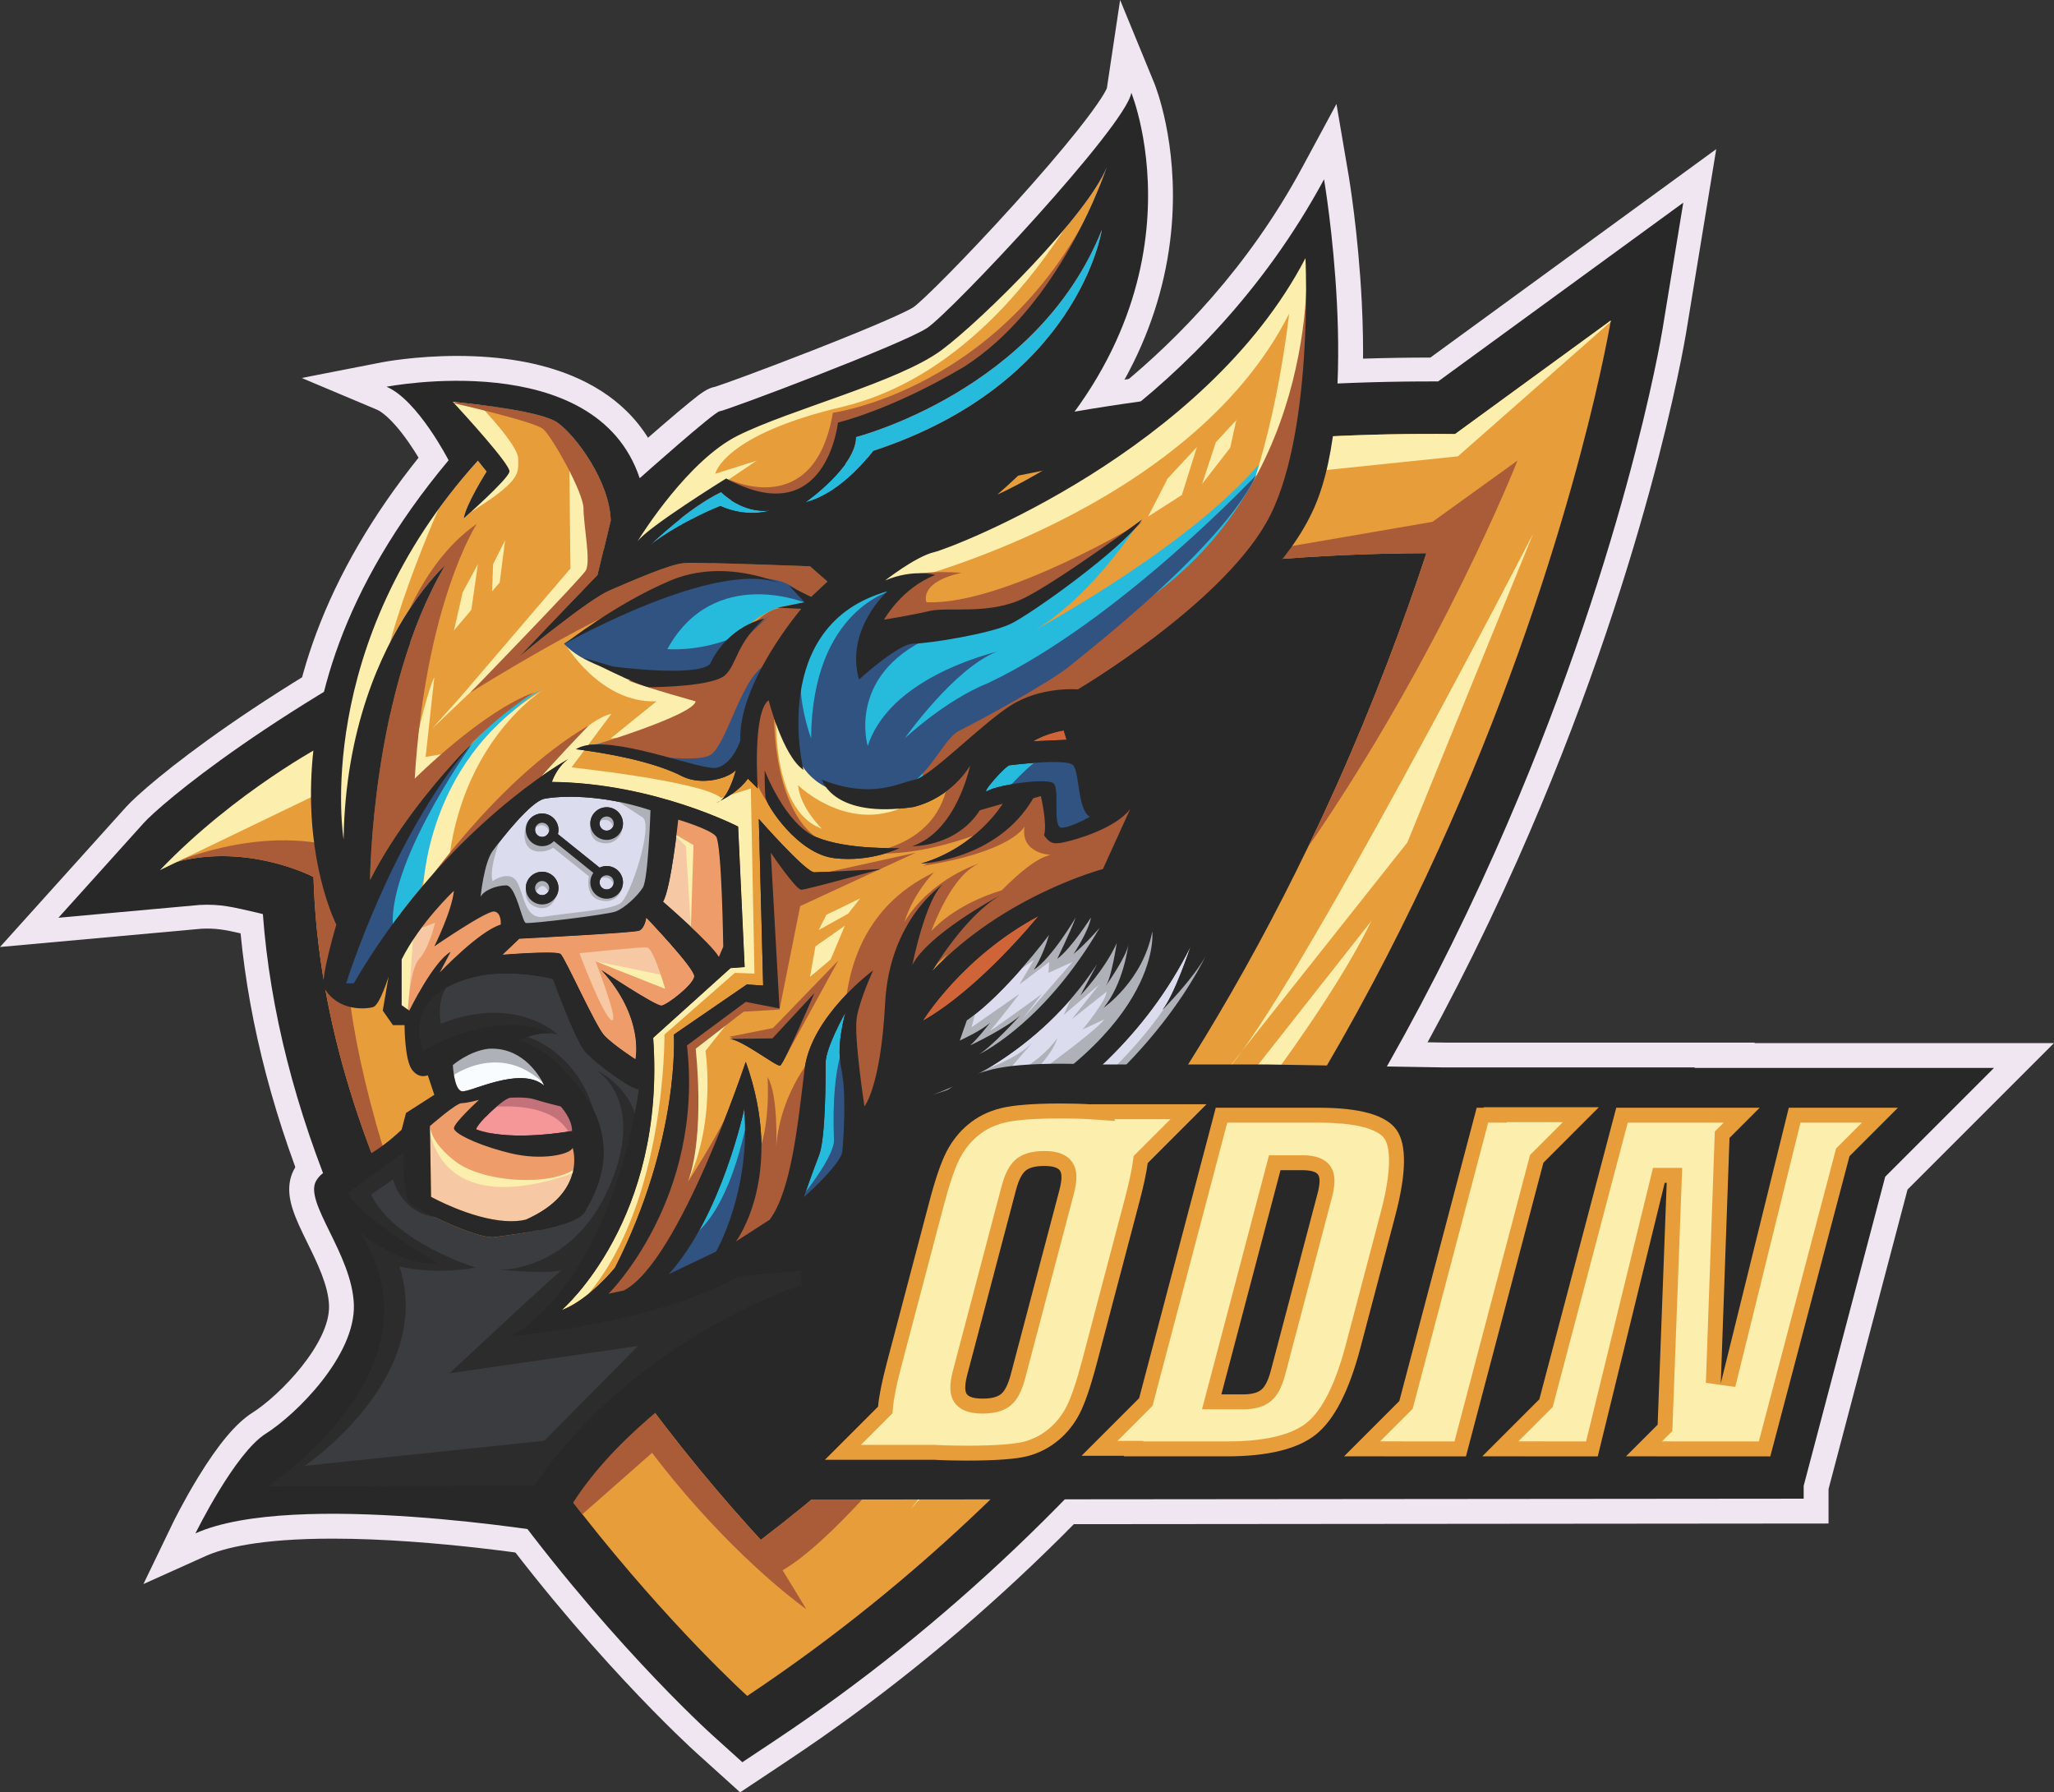
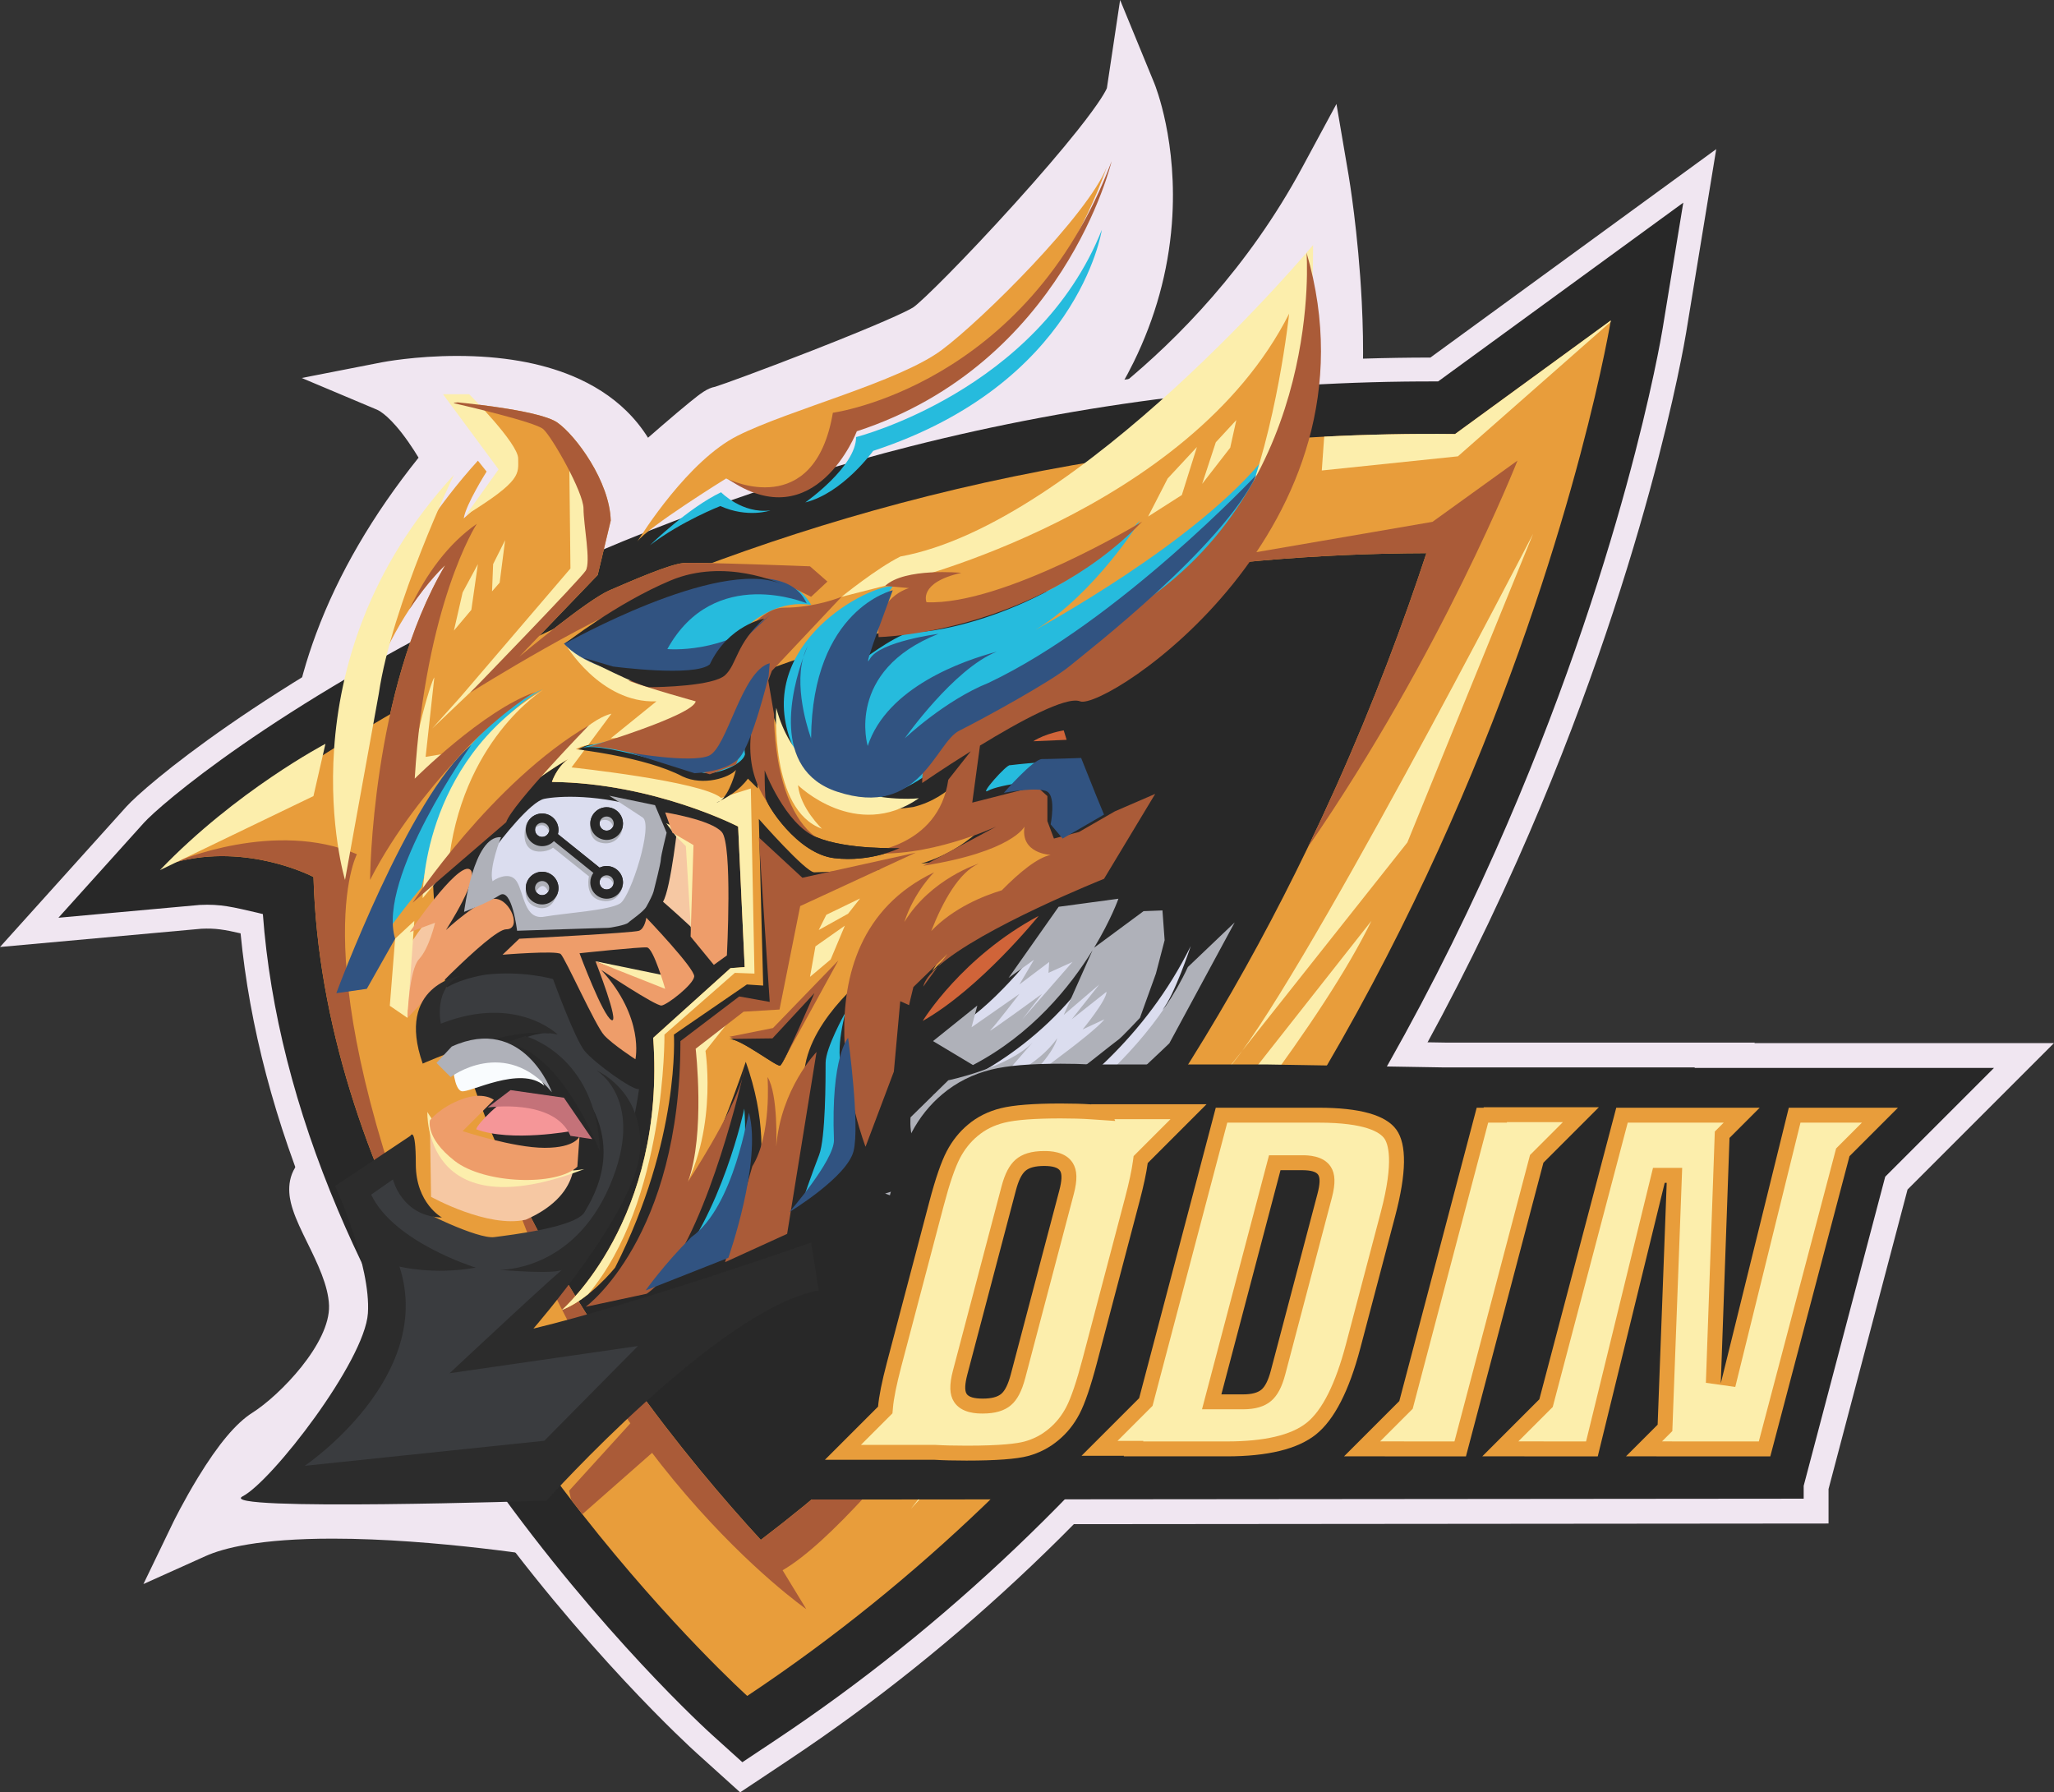
<svg xmlns="http://www.w3.org/2000/svg" xml:space="preserve" width="189.927mm" height="165.724mm" version="1.1" style="shape-rendering:geometricPrecision; text-rendering:geometricPrecision; image-rendering:optimizeQuality; fill-rule:evenodd; clip-rule:evenodd" viewBox="0 0 18066.79 15764.44">
  <rect x="0" y="0" width="18066.79" height="15764.44" fill="#333333" stroke="none" />
  <defs>
    <style type="text/css">
   
    .fil4 {fill:#F59698;fill-rule:nonzero}
    .fil5 {fill:#F9FCFE;fill-rule:nonzero}
    .fil11 {fill:#FCEEAC;fill-rule:nonzero}
    .fil7 {fill:#F6C8A3;fill-rule:nonzero}
    .fil0 {fill:#F0E6F1;fill-rule:nonzero}
    .fil13 {fill:#EE9D6A;fill-rule:nonzero}
    .fil2 {fill:#E89D3B;fill-rule:nonzero}
    .fil6 {fill:#DBDDEF;fill-rule:nonzero}
    .fil9 {fill:#D06439;fill-rule:nonzero}
    .fil16 {fill:#C47279;fill-rule:nonzero}
    .fil3 {fill:#AA5B38;fill-rule:nonzero}
    .fil15 {fill:#AFB1B9;fill-rule:nonzero}
    .fil10 {fill:#26BBDD;fill-rule:nonzero}
    .fil8 {fill:#3A3C3F;fill-rule:nonzero}
    .fil14 {fill:#2C2C2C;fill-rule:nonzero}
    .fil1 {fill:#282828;fill-rule:nonzero}
    .fil12 {fill:#315381;fill-rule:nonzero}
   
  </style>
  </defs>
  <g id="Capa_x0020_1">
    <g id="_2255533946144">
      <path class="fil0" d="M7189.86 12101.4c15.31,-77.45 35.5,-163.5 61.23,-261.01l373.7 -1416.48c65.33,-247.61 130.62,-431.83 199.62,-563.27 82.66,-157.54 191.79,-293.64 324.35,-404.48 148.01,-124.69 322.24,-212.48 517.83,-260.97 157.62,-38.97 374.4,-57.96 662.81,-57.96 97.71,0 187.28,2.19 266.25,6.54l1547.8 0 1567.25 26.22 2725.04 0 -4.34 4.39 2635.39 0 -1288.15 1288.17 -694.95 2634.36 0 303.04 -10201.23 8.86 1307.4 -1307.4z" />
      <path class="fil0" d="M6550.96 4046.55c104.76,50.34 196.39,75.84 273.09,75.8 70.46,0 173.76,-19.69 257.21,-189.8 20.64,-42.16 35.79,-85.06 46.67,-122.63 -210.42,75.76 -402.42,148.07 -540.72,217.25 -12.04,6.04 -24.12,12.49 -36.25,19.4zm758.83 2608.01c117.57,46.05 222.91,68.39 321.95,68.39 103.71,0 181.36,-24.42 256.54,-48.04 34.55,-10.83 67.4,-21.17 101.52,-28.71 10.92,-5.62 44.52,-25.2 118.86,-84.56 66.04,-52.71 142.11,-118.74 222.61,-188.61 150.31,-130.44 305.74,-265.31 437.55,-350.08 242.02,-155.56 512.09,-179.8 653.74,-180.21 234.32,-145.05 1185.23,-757.99 1525.51,-1353.45 156.01,-273.08 260.52,-738.75 302.14,-1346.74 2.98,-43.56 5.5,-86.34 7.7,-128.16 -142.87,181.08 -304.29,357.48 -483.5,528.18 -309.54,294.84 -672.2,573.27 -1078.01,827.49 -427.97,268.13 -822.2,458.72 -1090.81,572.98l294.18 88.25 -267.13 103.42c97.06,-8.93 195.02,-28.54 281.19,-71.6 226.34,-113.24 754.64,-487.77 1002.33,-670.01l311.73 297.43c-113.27,169.74 -402.63,407.46 -625.41,576.99 -208.05,158.37 -491.36,356.91 -621.79,418.68 -124.2,58.82 -339.2,106.36 -497.74,135.86 -145.04,27.01 -329.52,54.24 -430.72,57.29 -17.82,7.32 -75.99,35.54 -197.82,131.52 -83.78,65.94 -150.22,126.76 -150.88,127.33l-261.72 239.91 -96.51 -341.64c-13.78,-48.69 -22.96,-96.23 -28.3,-142.56 -27.1,71.29 -47,149.93 -59.79,236.11 -30.36,205.23 -9.97,400.42 6.79,506.63l45.79 17.9zm-3015.38 53.16c-133.56,157.3 -266.51,347.61 -395.3,564.89 225.22,-224.94 434.4,-398.6 601.32,-524.5l-80.68 -8.86 528.88 -334.12c53.54,-33.8 117.87,-56.63 191.31,-67.83 38.1,-5.93 79.91,-8.9 124.36,-8.9 227.79,0 513.86,78.35 743.71,141.32 83.41,22.85 192.67,52.8 248.48,62.8 11.54,-13.65 25.44,-36.61 36.2,-59.53 3.77,-243.22 102.1,-526.28 292.78,-842.34 77.53,-128.54 155.6,-237.73 212.19,-312.28l-14.94 -15.97 22.55 -30.15 -6.41 -84.35c-245.34,-8.49 -567.07,-18.58 -714.31,-18.58 -40.91,0 -52.92,0.82 -54.15,0.9 -4.59,0.46 -51.35,6.12 -210.49,67.48 -106.48,41.04 -226.63,92.71 -323.19,134.2 -16.71,7.2 -32.85,14.15 -48.24,20.72 -108.52,46.52 -454.05,311.7 -739.25,549.57l-0.95 0.8 -297.79 -319.39 647.7 -674.76 93.66 -390.26c-22.34,-263.11 -265.27,-584.27 -373.87,-662.3 -6.74,-3.72 -59.95,-30.93 -244.91,-66.57 23.62,29.25 44.18,55.6 61.59,78.94 62.54,84.02 117.54,167.84 102.97,269.81 -10.67,74.89 -54.56,135.61 -121.96,209.29 -37.16,40.72 -87.12,90.94 -148.48,149.31 -101.36,96.52 -199.87,183.12 -204,186.71l-268.62 235.86 149.64 123.07c-251.25,424.95 -439.9,1016.81 -545.56,1711.5 -5.25,34.46 -10.18,68.38 -14.81,101.74 99.46,-126.73 195.89,-238.89 280.03,-331.8 1.54,-1.7 3.06,-3.44 4.68,-5.13 108.8,-119.9 180.08,-188.9 183.07,-191.8l316.7 301.06c-10.93,12.53 -19.16,22.13 -26.77,31.14l-5.99 7.12 -1.16 1.14zm4087.71 1161.87c157.46,-103.39 293.32,-176.83 310.19,-185.89l75.17 133.96c141.49,-84.11 277.02,-152.41 397.5,-206.9 -62.76,-26.56 -117.29,-74.3 -162.92,-142.77l-3.1 -4.67c-232.84,197.05 -500.62,283.77 -680.93,321.74l64.1 84.53zm-3699.17 -168.97c37.65,55.15 63.89,122.83 85.96,188.12 186.51,-19.61 497.62,-59.9 571.91,-77.7 28.58,-14.89 87.05,-66.36 117.46,-105.28 12.86,-61.19 27.8,-230.4 37.56,-417.23 -199.81,-49.98 -367,-61.85 -480.72,-61.85 -73.56,0 -132.31,5.13 -168.29,10.76 -15.52,10.55 -56.76,42.48 -133.05,126.1 -69.87,76.58 -138.18,162.72 -180.2,218.35 47.69,15.93 102.52,49.68 149.38,118.73zm1402.26 162.5c14.56,13.08 30.12,27.1 46.34,41.84 -3.11,-78.48 -6.71,-152.75 -10.56,-218.48 -12.61,72.65 -24.49,130.28 -35.78,176.65zm-876.19 576.59c13.28,26.44 28.25,56.47 45.22,90.81l85.27 -99.12c-38.73,2.57 -82.05,5.34 -130.49,8.31zm306.56 -21.15c113.93,73.93 221.37,140.41 290.71,180.1 10.8,-8.31 21.93,-17.3 32.72,-26.37 -39.17,-48.36 -92.63,-110.49 -152.4,-177.1 -21.06,7.04 -52.79,13.49 -171.03,23.37zm1559.02 434.4c46.09,-67.06 99.2,-134.12 159.36,-201.14 157.36,-175.25 309.86,-288.52 316.27,-293.28l129.32 -95.49c50.15,-132.55 116.14,-256.25 197.05,-368.07 76.87,-106.24 153.16,-182.61 209.34,-231.9l-0.7 -4.38c-26.31,2.1 -45.93,2.48 -56.72,2.48 -5.88,0 -8.93,-0.12 -8.93,-0.12l-51.3 -334.66c-64.25,6.63 -125.94,9.94 -184.4,9.94 -252.06,0 -452.96,-60.58 -597.1,-180.05 -42.94,-35.58 -75.33,-72.07 -99.7,-105.74l-143.35 -98.05c-21.05,-14.43 -41.66,-31.31 -61.72,-50.63 0.62,11.02 1.07,17.17 1.07,17.46l14.56 205.44c126.68,140.54 256.38,272.88 320.46,327.2 113.89,-4.59 359.23,-17.74 516.8,-26.68l71.24 428.94c-1.66,0.46 -165.77,46.29 -333.61,91.51 -365.55,98.54 -390.29,98.54 -424.47,98.54 -6.36,0 -12.61,-0.25 -18.74,-0.74l45.27 809.42zm-2773.04 -63.74c-106.28,18.48 -183.44,44.79 -239.3,72.3 123.17,-36.78 243.05,-58.45 358.9,-64.69 23.12,-1.25 46.25,-1.86 68.89,-1.86 83.4,0 155.92,8.31 217.39,20.47 -1.98,-5.12 -3.88,-10.18 -5.75,-15.06 -61.68,-9.96 -146.9,-19.73 -244.41,-19.73l-2.36 0c-52.34,0.08 -103.89,2.98 -153.36,8.57zm1969.94 508.47c4.36,60 6.95,119.86 7.83,179.61 45.63,-125.89 72.1,-205.36 72.73,-207.19l14.06 -42.53 -94.62 70.12zm494.14 -32.06c30.25,85.02 56.02,169.84 77.2,254.15 1.07,-8.94 2.14,-17.85 3.19,-26.64 4.63,-38.56 9.19,-76.5 13.74,-113.73 11,-89.99 35.74,-180.8 74.05,-272.09l-241.11 -46.68 72.93 204.99zm-2757.48 1124.26c120.44,54.27 299.65,121.12 450.94,131.25 13.03,0.88 25.69,1.33 37.73,1.33 22.15,0 42.57,-1.49 60.98,-4.39 79.51,-37.02 143.02,-79.38 188.77,-125.76 -1.39,0.04 -2.77,0.04 -4.13,0.04 -101.27,0 -203.22,-12.19 -303,-36.27 -27.8,-6.79 -55.06,-13.83 -81.29,-21.07 -126.38,-34.74 -246.98,-78.48 -339.24,-122.96 -4.63,-2.23 -9.13,-4.41 -13.6,-6.66l2.85 184.49zm-428.07 911.07c22.76,140.78 23.18,283.87 1.12,428.63 -41.17,269.91 -160.81,541.54 -355.66,807.27 -86.47,117.99 -180,224.1 -270.73,316.4l1632.91 -6.66c200.89,-276.98 440.34,-536.29 713.18,-772.15 126.97,-109.75 261.26,-214.58 401.84,-313.75 -589.74,154.81 -1147.5,206.56 -1182.91,209.7l-134.09 -404.1c51.8,-31.82 102.6,-68.73 151.09,-109.64 147.16,-124 270.86,-280.73 374.4,-450.78 -0.21,0.08 -0.49,0.12 -0.73,0.17 -113.99,28.39 -252.78,53.57 -424.43,77.16 -30.04,4.06 -56.6,7.53 -78.53,10.43 -12,1.52 -22.54,2.9 -31.4,4.09 -14.93,1.99 -30.49,3.02 -46.46,3.02 -24.16,0 -50.31,-2.57 -77.69,-6.95l297.82 174.67 -681.58 60.24c-21.1,1.85 -42.82,2.82 -64.53,2.82 -76.2,0 -151.59,-11.67 -223.62,-30.57zm-2057.83 2090.75c0.86,-1.74 91.86,-187.96 219.56,-397.03 178.6,-292.54 335.07,-478.71 478.25,-569.14 240.95,-152.13 684.77,-609.97 674.02,-942.97 -5.67,-174.99 -103.92,-375.22 -190.63,-551.92 -50.68,-103.26 -98.56,-200.81 -128.05,-292.54 -17.55,-54.48 -70.91,-220.33 20.56,-369.02 92.88,-150.88 222.41,-188.24 326.51,-218.23 101.06,-29.17 225.09,-64.91 415.18,-232.71l43.61 -167.02 105.53 -67.64c-15.1,-15.13 -29.29,-31.98 -42.4,-50.29 -47.29,-66.28 -76.04,-159.09 -91.85,-298.04l-10.08 0 -104.5 -149.35c-16.97,1.32 -34.35,1.99 -52.04,1.99 -229.61,0 -421.75,-108.15 -527.07,-296.67l-6.08 -10.89 -4.85 -11.54c-30.85,-73.92 -34.96,-166.02 31.53,-440.65 16.37,-67.46 33.64,-131.93 46.78,-179.54 -70.82,-172.15 -215.99,-600.21 -209.38,-1204.18 4.98,-452.31 93.67,-913.43 263.62,-1370.62 194.9,-524.29 497.78,-1044.45 901.22,-1548.18 -24.62,-40.63 -54.77,-88.09 -88.78,-136.81 -154.78,-221.63 -251.75,-274.63 -277.76,-285.59l-661.55 -278.54 704.47 -137.64c11.79,-2.28 292.89,-56.35 662.68,-56.35 390.13,0 730.3,58.95 1011.08,175.25 186.26,77.12 346.33,180.13 475.78,306.19 73.8,71.86 138.02,151.46 192.26,238.16 38.26,-33.43 78.96,-68.84 119.8,-104.12 100.74,-86.93 183.14,-156.46 245.04,-206.7 98.59,-80.1 156.87,-125.14 225.54,-137.47 70.3,-21.67 422.56,-149.88 852.98,-318.38 570.43,-223.28 836.31,-344.79 890.76,-381.02 73.56,-49.98 448.92,-421.65 892.75,-913.26 218.06,-241.48 408.28,-463.34 550.11,-641.65 208.59,-262.21 251.49,-353.3 259.18,-372.67l116.3 -774.92 300.97 732.59c8.56,20.9 209.46,519.65 154.07,1236.7 -32.4,418.75 -145.33,827.75 -335.77,1215.6 -33.5,68.25 -69.41,135.86 -107.73,202.75 491.86,-403.61 1114.69,-1033.65 1589.92,-1914.43l301.43 -558.62 106.61 625.77c3.48,20.31 85.11,504.6 115.97,1113.9 42.24,835.08 -30.94,1473.8 -217.52,1898.47 -81.18,184.76 -201.89,373.61 -358.82,561.35 -129.73,155.27 -288.02,314.25 -470.47,472.58 -326.36,283.22 -666.06,510.39 -890.82,660.74 -63.31,42.32 -132.63,88.66 -175.25,119.39 -1.45,39.96 0.05,105.87 10.25,190.34 6.92,57.02 15.28,102.52 23.3,137.27 16.92,-6.37 32.98,-12.75 44.52,-17.38 63.42,-25.28 118.14,-47.09 179.72,-47.09 29.4,-0.28 169.32,-14.35 281.4,-27.3l601.44 -69.37 -418.24 437.71c-0.84,0.87 -90.03,94.61 -180.79,210.2 -144.75,184.35 -167.68,263.36 -170.49,275.41 0.32,59.96 7.04,101.03 12.99,137.35 5.88,35.91 11.91,72.85 9.34,114.39 16.51,0.84 32.93,1.29 49.12,1.29 30.53,0 58.54,-1.7 83.23,-4.98 181.4,-24.19 598.14,-216.08 818.18,-331.38l419.34 -219.63 -104.58 461.7c-4.01,17.7 -101.44,439.6 -389.67,998.68 -168.55,327.05 -368.46,634.97 -594.08,915.17 -282.57,350.99 -606.5,659.28 -962.91,916.4 -882.68,647.78 -1628.64,823.82 -1963.38,871.64l-35.41 236.23 -107.99 49.19c-4.66,2.19 -483.58,222.2 -1017.92,580.89 -688.7,462.27 -1158.47,943.74 -1358.45,1392.37l-68.92 154.61 -166.97 -28c-11.46,-1.95 -1022.48,-169.46 -1932.68,-169.46 -641.37,0 -961.04,83.28 -1116.26,153.11l-547.47 246.28 260.76 -540.71z" />
      <path class="fil0" d="M6289.72 7097.06l-65.66 -230.51 -4.14 -10.26c0.38,-0.16 1.04,-0.46 1.95,-0.84 0.91,-0.41 5.75,-2.57 5.75,-2.57 0.62,-0.32 7.52,-3.46 7.52,-3.46l3.06 -1.49 225.35 373.12c-9.18,6.63 -18.58,12.71 -28.79,18.55 -4.43,2.55 -8.36,4.59 -11.34,6.12 -5.79,3.02 -11.75,5.88 -17.66,8.48 -3.85,1.79 -7.74,3.44 -11.67,4.97 -5.37,2.07 -9.76,3.6 -13.16,4.72 -8.51,2.89 -16.88,5.3 -25.24,7.32l-8.24 2.47 -17.04 2.32 -40.7 -178.93z" />
      <path class="fil0" d="M4768.51 8173.61c-199.77,0 -362.37,-162.58 -362.37,-362.37 0,-199.82 162.6,-362.35 362.37,-362.35 199.82,0 362.37,162.53 362.37,362.35 0,199.79 -162.55,362.37 -362.37,362.37z" />
      <path class="fil0" d="M5336.03 7606.09c-199.82,0 -362.37,-162.54 -362.37,-362.33 0,-199.81 162.55,-362.37 362.37,-362.37 199.78,0 362.33,162.56 362.33,362.37 0,199.79 -162.55,362.33 -362.33,362.33z" />
      <path class="fil0" d="M5336.03 8123.31c-199.82,0 -362.37,-162.54 -362.37,-362.36 0,-0.16 0,-0.38 0,-0.59l-132.59 -106.61c-23.74,4.88 -48.03,7.41 -72.56,7.41 -199.77,0 -362.37,-162.55 -362.37,-362.33 0,-199.82 162.6,-362.36 362.37,-362.36 176.41,0 323.8,126.71 355.87,293.93l209.09 168.22c0.87,0 1.68,0 2.56,0 199.78,0 362.33,162.55 362.33,362.33 0,199.82 -162.55,362.36 -362.33,362.36z" />
      <path class="fil0" d="M6859.1 9591.39c-80.88,0 -137.14,-36.02 -260.43,-115.09 -56.27,-36.03 -173.3,-111.12 -213.18,-123.07 0.09,0.04 9.61,2.84 25.53,3.14l0.32 -84.52 -10.59 -352.48c4.39,-0.22 8.9,-0.33 13.33,-0.33 0.32,0 283.67,-3.52 283.67,-3.52l304.94 -328.73 361.43 234.69c-2.77,6.5 -68.73,160.66 -140,318.8 -42.48,94.21 -78.02,170.21 -105.62,225.85 -49.73,100.24 -92.71,186.76 -197.09,216.63 -20.15,5.75 -41.12,8.64 -62.31,8.64z" />
      <path class="fil0" d="M4834.41 5489.11c19.32,-15.18 479.2,-375.11 979.61,-585.31 157.3,-66.07 329.11,-99.55 510.6,-99.55 349.92,0 623.12,126.65 634.59,132.06l-176.73 399.93c-43.06,-17.83 -101.03,-26.84 -172.23,-26.84 -468.65,0 -1265.61,391.28 -1533.2,542.04l-242.63 -362.33z" />
      <path class="fil0" d="M5716.73 6262.78c-56.6,0 -127.18,-11.33 -418.72,-150.67 -136.97,-65.48 -261.1,-129.86 -266.3,-132.56l162.91 -403.74 241.57 71.58c61.36,7.56 285.41,33.43 478.71,33.43 88.2,0 141.86,-5.42 172.63,-10.43 84.94,-145.26 203.6,-264.24 347.02,-347.19 125.94,-72.86 229.33,-94.15 248.77,-97.72l770.82 -140.11 -586.81 519.08c-117.36,103.79 -158.4,191.96 -198.08,277.21 -33.13,71.12 -70.66,151.75 -144.5,218.85 -84.48,76.78 -222.83,119.98 -462.61,144.38 -170.95,17.33 -328.02,17.87 -345.4,17.87z" />
      <path class="fil0" d="M7461.75 7773.68c-49.77,0 -99.8,-2.9 -148.65,-8.65 -241.44,-28.42 -437.46,-194.48 -559.41,-328.82 -73.24,-80.67 -124.7,-154.76 -154.94,-202.71 -67.72,-107.32 -80.64,-163.42 -84.36,-200.28 -7.07,-71.12 -7.44,-227.41 -7.44,-258.04l423.22 -77.36c0.25,0.7 41.05,106.62 110.29,221.51 75.96,126.01 157.25,214.09 222.94,241.6 119.69,50.1 334.2,80.02 573.77,80.02 41.46,0 66.94,-1 67.19,-1l108.73 413.09c-24.08,12.32 -244.13,120.64 -551.34,120.64z" />
      <path class="fil0" d="M6122.91 15414.77c-40.05,-36.08 -992.16,-900.6 -1964.7,-2264.23 -574.47,-805.53 -1038.12,-1620.82 -1378.06,-2423.2 -362.2,-854.96 -585.31,-1701.37 -664.04,-2518.15 -146.2,-33.3 -222.41,-46.38 -345.11,-40.5l-1771 160.56 1111.33 -1234.25c164.91,-182.08 1185.03,-1058.23 3170.79,-2026.83 1174.06,-572.7 2410.83,-1025.58 3676.03,-1346.04 1508.92,-382.26 3064.04,-576.37 4623.3,-577.2l2514.42 -1833.35 -264.97 1615.69c-13.78,84.07 -350.46,2089.23 -1484.47,4640.06 -666.23,1498.57 -1471.64,2876.13 -2393.95,4094.46 -1159.67,1531.87 -2508.06,2814.9 -4007.8,3813.43l-434.39 289.23 -387.4 -349.67z" />
      <path class="fil1" d="M6263.43 15259.05c-39.38,-35.54 -975.69,-886.03 -1934.4,-2230.3 -565.62,-793.07 -1021.77,-1594.92 -1355.68,-2383.25 -376.61,-888.97 -598.47,-1763.87 -661.18,-2605.7 -15.44,-4.04 -31.49,-8.07 -48.08,-11.86 -215.21,-49.36 -321.33,-78.02 -507.75,-68.59l-1242.42 112.65 753.31 -836.63c134.51,-148.48 1122.33,-1010.64 3106.84,-1978.64 1161.12,-566.4 2384.33,-1014.29 3635.57,-1331.27 1514.8,-383.71 3075.09,-575.54 4640.06,-570.62l2156.33 -1572.3 -182.15 1110.76c-13.61,83.11 -346.53,2063.45 -1469.16,4588.79 -659.69,1483.89 -1456.86,2847.55 -2369.5,4053.1 -1145.39,1513.05 -2476.65,2779.94 -3956.78,3765.39l-298.65 198.84 -266.35 -240.37z" />
      <path class="fil2" d="M14168.44 2818.67c0,0 -0.79,4.42 -2.24,13.17 -61.94,359.05 -1442.81,7989.5 -7593.56,12084.59 0,0 -670.94,-605.55 -1450.33,-1598.19 -32.77,-41.66 -65.69,-84.07 -98.83,-127.18 -410.52,-534.26 -844.09,-1171.33 -1221.02,-1879.96 -0.16,-0.29 -0.29,-0.49 -0.29,-1 -569.5,-1070.71 -1009.1,-2305.26 -1044.69,-3596.64 0,0 -575.64,-304.12 -1218.29,-129.11 42.23,-37.37 3902.18,-3423.3 10108.37,-3743.69 375.18,-19.44 759.11,-27.67 1151.1,-23.16l1369.79 -998.81z" />
      <path class="fil1" d="M12546.66 4865.32c-200.73,609.81 -462.02,1310.96 -796.75,2058.11 -79.4,177.23 -160.93,352.48 -244.39,525.74 -561.27,1165.54 -1214.69,2240.81 -1946.58,3203.18 -36.98,48.52 -74.14,97.06 -111.66,145.04 0,0 0,0 -0.21,0.18l-0.03 0.2c-824.11,1059.42 -1748.14,1980.09 -2755.13,2746.32 -640.09,-696.31 -1660.51,-1943.86 -2301.25,-3422.94 -331.47,-764.94 -561.53,-1591.93 -584.58,-2436.44l-11 -398.77c375.15,-224.35 813.35,-465.43 1309.46,-704.67 1062.66,-512.63 2181.11,-917.52 3323.97,-1203.64 407.63,-101.95 818.68,-188.9 1232.45,-260.63 951.89,-164.82 1917.65,-249.18 2885.68,-251.66z" />
      <path class="fil3" d="M11749.91 6923.43c334.73,-747.15 596.01,-1448.3 796.75,-2058.11 -968.03,2.48 -1933.79,86.84 -2885.68,251.66l-63.71 -10.51 3002.73 -516.68 747.74 -538.81c0,0 -667.03,1695.9 -1842.21,3398.18 83.45,-173.25 164.98,-348.51 244.39,-525.74z" />
      <path class="fil3" d="M6883.63 13811l208.47 342.09c0,0 -1915.97,-1332.21 -2701.42,-4031.95 640.74,1479.09 1661.15,2726.63 2301.25,3422.94 1006.99,-766.23 1931.01,-1686.9 2755.13,-2746.32 -27.11,39.23 -1759.8,2549.92 -2563.42,3013.24z" />
      <path class="fil3" d="M3802.21 11310.14c-569.51,-1070.8 -1009.15,-2305.31 -1044.7,-3596.65 0,0 -575.7,-304.24 -1218.56,-129.04 0,0 0.19,0.05 0.24,-0.16 22.48,-10.76 882.73,-378.25 1600.22,-71 0,0 -494.92,927.62 662.8,3796.85z" />
      <path class="fil3" d="M5781.77 12737.91l-659.45 580.32c-32.77,-41.66 -65.69,-84.07 -98.83,-127.18l-17.63 -79.51 574.8 -632.24 201.11 258.61z" />
      <path class="fil4" d="M5031.92 9947.14c0,0 -536.37,100.57 -842.88,-14.36 4.79,-47.9 244.25,-277.76 301.72,-277.76 0,0 138.87,-9.55 210.73,14.35 71.82,23.96 229.87,62.26 229.87,62.26 0,0 100.57,105.38 100.57,215.51z" />
      <path class="fil5" d="M4787.67 9549.65c-210.7,-182 -660.86,67.02 -727.92,47.9 -67.05,-19.17 -76.66,-229.91 -76.66,-229.91 0,0 143.72,-124.53 316.12,-143.68 344.79,-19.15 488.47,325.68 488.47,325.68z" />
      <path class="fil6" d="M5336.03 7387.4c-79.32,0 -143.69,-64.37 -143.69,-143.68 0,-79.27 64.37,-143.69 143.69,-143.69 79.31,0 143.64,64.42 143.64,143.69 0,79.31 -64.33,143.68 -143.64,143.68zm0 517.22c-79.32,0 -143.69,-64.38 -143.69,-143.68 0,-31.19 9.97,-60.16 26.89,-83.7l-347.1 -279.12c-26.05,27.42 -62.92,44.35 -103.63,44.35 -79.32,0 -143.69,-64.33 -143.69,-143.64 0,-79.31 64.37,-143.69 143.69,-143.69 79.31,0 143.68,64.38 143.68,143.69 0,13.03 -1.73,25.57 -5,37.53l366.75 295.01c18.79,-9.02 39.84,-14.11 62.1,-14.11 79.31,0 143.64,64.41 143.64,143.69 0,79.3 -64.33,143.68 -143.64,143.68zm-567.52 50.26c-79.32,0 -143.69,-64.33 -143.69,-143.65 0,-79.3 64.37,-143.68 143.69,-143.68 79.31,0 143.68,64.38 143.68,143.68 0,79.32 -64.37,143.65 -143.68,143.65zm19.16 -929.06c-119.73,23.94 -378.34,354.38 -454.95,459.75 -76.62,105.37 -105.38,402.29 -105.38,402.29 28.76,-57.46 138.88,-100.58 225.1,-100.58 86.22,0 138.88,320.87 172.39,330.47 33.55,9.55 713.56,-71.87 790.22,-100.62 76.63,-28.71 191.55,-134.08 239.43,-210.7 47.9,-76.61 67.05,-680.05 67.05,-680.05 -450.16,-148.44 -814.14,-124.53 -933.86,-100.57z" />
      <path class="fil6" d="M4830.77 7811.24c0,34.39 -27.88,62.28 -62.26,62.28 -34.38,0 -62.26,-27.89 -62.26,-62.28 0,-34.37 27.88,-62.26 62.26,-62.26 34.38,0 62.26,27.89 62.26,62.26z" />
      <path class="fil6" d="M5398.26 7243.72c0,34.42 -27.84,62.27 -62.22,62.27 -34.43,0 -62.26,-27.85 -62.26,-62.27 0,-34.38 27.83,-62.22 62.26,-62.22 34.38,0 62.22,27.84 62.22,62.22z" />
      <path class="fil6" d="M5398.26 7760.95c0,34.42 -27.84,62.26 -62.22,62.26 -34.43,0 -62.26,-27.84 -62.26,-62.26 0,-34.39 27.83,-62.22 62.26,-62.22 34.38,0 62.22,27.83 62.22,62.22z" />
      <path class="fil6" d="M4830.77 7298.83c0,34.38 -27.88,62.22 -62.26,62.22 -34.38,0 -62.26,-27.84 -62.26,-62.22 0,-34.38 27.88,-62.26 62.26,-62.26 34.38,0 62.26,27.88 62.26,62.26z" />
      <path class="fil7" d="M4404.53 8132.12c-191.55,57.46 -536.33,421.4 -536.33,421.4l95.73 -181.95c-153.24,86.16 -363.94,517.21 -363.94,517.21l-67.02 -47.9 0 -402.29c162.8,-325.67 459.72,-603.44 459.72,-603.44 -19.17,181.99 -172.39,488.5 -172.39,488.5 0,0 459.76,-316.07 526.77,-306.51 67.05,9.61 57.46,114.98 57.46,114.98z" />
      <path class="fil7" d="M4624.82 10727.76c-335.22,76.62 -833.28,-201.14 -833.28,-201.14l-9.55 -622.54c0,0 229.85,-201.18 277.75,-201.18 47.87,0 153.24,-28.72 153.24,-28.72 0,0 -220.29,201.1 -220.29,249.05 0,47.87 220.29,153.24 498.06,220.26 277.75,67.06 526.8,9.6 545.96,-47.87 0,0 134.08,392.68 -411.89,632.14z" />
      <path class="fil7" d="M6361.65 8326.85l-38.34 89.44c-70.21,-121.37 -491.65,-485.32 -491.65,-485.32 70.25,-114.92 134.13,-721.54 134.13,-721.54 0,0 280.91,82.94 332.09,146.85 51,63.88 63.78,970.57 63.78,970.57z" />
-       <path class="fil7" d="M6106.27 8588.68c-6.4,70.21 -236.27,249.01 -287.36,255.38 -51.08,6.37 -530.04,-312.85 -530.04,-312.85 383.13,421.45 300.19,785.43 300.19,785.43 0,0 -197.95,-127.79 -274.58,-210.74 -76.66,-83.04 -344.83,-683.33 -383.12,-715.18 -38.32,-31.93 -510.81,6.41 -510.81,6.41l146.83 -140.54c0,0 1002.54,-51.04 1053.58,-70.21 51.05,-19.15 63.88,-114.92 63.88,-114.92 0,0 427.78,446.92 421.44,517.21z" />
      <path class="fil8" d="M7048.07 11177.91l0 124.53c0,0 -1455.88,459.76 -2346.59,1762.35l-2346.67 9.6c0,0 1580.2,-1034.31 814.34,-2231.49 10.35,8.61 359.1,296.33 679.85,268 0,0 -718.36,-421.44 -785.39,-622.59l488.48 -354.42c0,0 -19.12,383.13 57.5,450.2 76.61,67.02 593.83,316.07 737.47,296.91 143.69,-19.15 718.35,-86.16 794.97,-220.29 76.66,-134.09 411.9,-651.3 -162.83,-1225.99 -143.64,-191.59 -411.84,-287.31 -411.84,-287.31 0,0 172.39,-76.66 268.2,-57.51 0,0 -383.13,-249 -1111.1,153.24 0,0 -57.42,-114.87 -28.71,-258.61 0,0 9.59,-316.02 574.68,-411.84 325.67,-38.32 593.84,38.34 593.84,38.34 0,0 191.59,526.78 277.75,632.1 86.22,105.38 431.01,354.43 478.92,335.27 0,0 -201.14,1609.11 -1120.65,2174.2 0,0 1283.48,-114.93 1992.25,-526.77l555.52 -47.9z" />
      <path class="fil2" d="M9734.65 1470.57c-84.27,241.85 -474.69,1255.96 -1252.99,1754.4 -645.01,383.14 -1111.05,491.65 -1111.05,491.65 0,0 -102.23,970.56 -983.38,491.61 0,0 -697.39,432.08 -781.71,555.85 43.23,-69.92 449.32,-715.21 883.88,-932.54 459.76,-229.86 1417.57,-472.49 1794.29,-753.48 360.68,-269.08 1283.61,-1188 1450.96,-1607.49z" />
      <path class="fil2" d="M7913.27 7458.48c0,0 -249.02,127.68 -574.69,89.36 -325.63,-38.31 -600.16,-472.49 -606.57,-536.37 -6.42,-63.87 -6.42,-236.31 -6.42,-236.31 0,0 178.85,472.62 453.43,587.55 274.53,114.92 734.25,95.77 734.25,95.77zm-1051.94 1913.98c-33.06,9.52 -341.38,-232.96 -446.07,-234.78l379.01 -4.68 368.65 -397.36c-4.09,9.64 -268.36,627.35 -301.58,636.82zm-1891.52 -3711.57c9.24,-7.29 455,-356.41 928.91,-555.44 468.47,-196.73 946.14,18.99 966.7,28.46 -552.17,-227.41 -1877.65,516.8 -1895.61,526.98zm1407.81 277.84c-105.37,95.77 -574.68,105.33 -660.89,105.33 -86.18,0 -584.24,-258.57 -584.24,-258.57l258.61 76.62c0,0 718.33,95.77 852.44,-19.17 160.23,-339.43 469.02,-400.47 478.7,-402.2 -248.85,220.3 -239.25,402.2 -344.62,497.98zm5105.1 -3668.37c-881.15,1695.29 -3103.29,2547.73 -3266.13,2586.02 -162.79,38.36 -431,249.07 -431,249.07 249.02,-105.38 440.6,-47.91 440.6,-47.91 -296.91,114.97 -450.16,392.69 -450.16,392.69 0,0 239.46,-38.27 402.29,-76.61 162.8,-38.32 526.77,38.34 833.25,-114.93 304.12,-152.09 1023.14,-681.3 1034.36,-689.53 -172.52,258.61 -976.85,833.22 -1158.88,919.42 -181.95,86.18 -718.33,172.4 -852.44,172.4 -134.09,0 -478.87,316.06 -478.87,316.06 -124.53,-440.6 249,-775.83 249,-775.83 -1053.58,296.92 -737.5,1570.81 -737.5,1570.81 -181.99,-124.53 -306.48,-612.99 -306.48,-612.99 -143.68,105.37 -95.77,775.83 -95.77,775.83l-86.22 -86.22c-76.24,103.92 -187.44,167.72 -243.17,195.1 -3.2,2.32 -6.34,4.22 -9.47,6.17 -1.08,0.53 -2.15,1.03 -3.2,1.61 -2.31,1.12 -4.66,2.27 -7.07,3.35 -0.58,0.21 -1.08,0.46 -1.57,0.68 -0.92,0.41 -1.86,0.66 -2.85,1.07 -3.36,1.11 -6.71,1.99 -10.14,2.64 0.16,-0.08 0.46,-0.16 0.87,-0.37 1.25,-0.46 3.36,-1.32 6.41,-2.68 1.91,-0.88 4.1,-1.83 6.71,-2.95 0.58,-0.2 1.16,-0.49 1.69,-0.78 0.79,-0.29 1.57,-0.67 2.24,-0.95 0.88,-0.49 1.74,-0.88 2.77,-1.36 1.91,-0.88 3.93,-1.82 6.04,-2.77 2.41,-1.16 4.89,-2.27 7.58,-3.65 83.69,-60.22 135.98,-264.35 137.72,-271.51 -57.88,67.02 -287.45,143.35 -469.23,57.27 -325.67,-172.4 -938.66,-239.46 -938.66,-239.46 258.61,-162.83 1091.91,191.58 1235.59,162.83 143.69,-28.76 210.7,-239.45 210.7,-239.45 -19.16,-507.62 536.36,-1158.92 536.36,-1158.92l-210.7 -9.61 239.46 -47.9 -134.12 -143.63 191.58 95.77 143.69 -134.12 -153.27 -134.09c0,0 -986.54,-38.32 -1111.06,-28.76 -124.48,9.6 -450.16,153.28 -651.3,239.51 -196.56,84.19 -767.55,561.22 -794.11,583.4l688.74 -717.54 114.97 -478.87c-9.6,-344.83 -306.52,-747.11 -469.35,-862.04 -162.84,-114.93 -919.51,-181.99 -919.51,-181.99 0,0 507.67,545.98 498.06,613 -9.56,67.05 -402.24,411.84 -402.24,411.84 19.15,-124.53 201.15,-411.84 201.15,-411.84l-76.63 -95.78c-1465.46,1618.71 -1181.3,3330.01 -1181.3,3330.01 25.48,-1641.14 893.94,-2410.51 893.94,-2410.51 -651.28,1101.46 -660.89,2768.07 -660.89,2768.07 327.41,-645.51 883.18,-1190.4 909.07,-1215.55 -708.22,804.54 -1119.77,2125.46 -1119.77,2125.46l67.02 0c798.26,-1368.55 1870.05,-1963.82 1886.71,-1973.01 -105.16,76.75 -143.48,201.07 -143.48,201.07 900.32,9.56 1637.83,392.69 1637.83,392.69l57.46 1235.57 -124.52 9.56 -680.01 613.04c114.06,1597.19 -791.05,2382.87 -804.38,2394.41 248.93,-95.81 469.15,-373.5 469.15,-373.5 574.68,-1130.2 517.21,-2049.66 517.21,-2049.66l641.75 -440.6 143.64 9.6 -38.31 -1465.48c0,0 411.89,469.36 488.5,469.36 76.61,0 584.24,-28.75 584.24,-28.75 0,0 -651.31,181.99 -699.21,181.99 -47.86,0 -268.16,-325.68 -268.16,-325.68l76.62 1369.7 -296.92 -57.5 -517.21 383.13c153.23,1350.5 -689.62,2183.79 -689.62,2183.79l134.09 -28.71c488.47,-249.06 1072.74,-2011.39 1072.74,-2011.39 350.46,984.99 -76.54,1567.32 -86,1580.19l296.7 -191.39c191.59,-258.61 249.05,-852.48 306.51,-1321.75 57.01,-465.71 594.92,-865.31 603.32,-871.55 -2.7,5.95 -115.22,251 -143.56,411.76 -28.76,162.83 67.06,785.42 67.06,785.42 0,0 143.64,-172.39 181.95,-909.91 38.32,-737.5 507.66,-1044.03 507.66,-1044.03 -153.27,134.09 -268.2,708.81 -268.2,708.81 136.02,-262.83 709.26,-577.21 770.57,-610.05 -313.96,184.4 -598.14,667.52 -598.14,667.52 632.14,-670.45 1503.74,-900.35 1503.74,-900.35l239.41 -526.77c-134.08,172.39 -478.87,268.16 -565.08,287.31 -86.21,19.15 -134.09,28.76 -191.55,-57.46 28.76,-105.37 -28.75,-344.83 -28.75,-344.83l-67.02 19.2c-316.12,545.92 -986.57,574.64 -986.57,574.64 488.5,-143.64 718.37,-526.76 718.37,-526.76l-201.16 57.46c-210.7,325.67 -593.83,316.07 -593.83,316.07 388.39,-132.63 505.06,-696.1 507.54,-708.55 -4.68,8.39 -158.49,278.92 -497.98,363.76 -708.77,105.33 -804.55,-239.44 -804.55,-239.44 440.61,172.39 670.46,28.71 814.14,0 143.69,-28.76 574.68,-478.92 842.85,-651.3 268.2,-172.44 593.87,-143.69 593.87,-143.69 0,0 1235.54,-727.96 1657.03,-1465.44 421.4,-737.52 344.77,-2327.47 344.77,-2327.47z" />
      <path class="fil9" d="M9136.02 8055.58c-7.95,9.85 -516.23,639.02 -1019.87,924.1 5.29,-8.65 345.15,-563.01 1019.87,-924.1z" />
      <path class="fil9" d="M9381.96 6507l-293.73 12.81c108.51,-70.28 268.17,-95.76 268.17,-95.76l25.56 82.95z" />
      <path class="fil10" d="M7261.97 9348.5c0,134.08 0,664.09 -57.46,811 -57.46,146.82 -134.09,370.3 -134.09,370.3 0,0 325.62,-287.41 338.45,-402.28 2.32,-21.01 3.98,-42.05 5.47,-63.14 12.27,-171.14 17.25,-344.78 6.04,-516.18 -4.31,-65.48 -18.46,-129.28 -27.57,-193.62 -4.41,-31.15 -7.69,-62.47 -7.98,-94.2 -1.32,-118.94 22.72,-236.84 49.44,-352.23 -5.25,9.35 -172.3,308.38 -172.3,440.35z" />
      <path class="fil10" d="M5882.71 11206.67l415.16 -198c0,0 306.46,-523.51 249,-1257.87 0,0 -198,938.65 -664.16,1455.88z" />
      <path class="fil10" d="M7680.26 3965.64c1796.07,-589.21 2008.14,-1923.29 2011.29,-1944.06 -565.22,1417.36 -2161.39,1822.71 -2161.39,1822.71 0,261.88 -446.92,574.68 -446.92,574.68 331.96,-82.95 597.01,-453.34 597.01,-453.34z" />
      <path class="fil10" d="M6776.74 4489.26c-249.02,31.9 -434.28,-159.66 -434.28,-159.66 -288.48,138.02 -614.02,454.76 -625.35,465.89 274.53,-210.54 619.02,-344.55 619.02,-344.55 242.63,108.53 440.61,38.32 440.61,38.32z" />
      <path class="fil10" d="M9439.42 6730.56c-57.46,-63.92 -555.53,0 -555.53,0 -25.56,-12.86 -281.03,274.49 -191.58,223.44 89.41,-51.05 517.22,-114.93 574.72,-63.88 57.46,51.14 -12.82,389.55 70.21,389.55 83.02,0 249.05,-95.81 249.05,-95.81 -108.51,-57.46 -89.36,-389.55 -146.87,-453.3z" />
      <path class="fil10" d="M4134.26 6558.62c-1.16,1.16 -2.03,2.2 -2.98,3.36 -688,807.44 -1086.81,2087.36 -1086.81,2087.36l67.02 0c189.12,-324.22 393.6,-604.97 595.79,-844.92 314.42,-1365.81 1034.72,-1727.02 1069.47,-1743.77 -225.17,94.16 -441.92,274.78 -642.48,497.97z" />
      <path class="fil10" d="M7134.29 5319.32c0,0 -127.71,-268.17 -536.36,-242.63 -408.67,25.57 -1047.22,159.66 -1621.9,581.09 0,0 523.62,485.28 1302.64,197.92 0,0 338.41,-612.98 855.62,-536.37z" />
      <path class="fil10" d="M9105.29 5541.61c525.07,-317.85 933.64,-976.06 921.56,-962.95 -766.23,830.11 -1851.75,996.09 -1966.68,976.92 -114.92,-19.15 -446.96,229.91 -446.96,229.91 25.51,-357.61 242.63,-632.14 242.63,-632.14 -287.36,12.74 -1264.29,574.68 -868.41,1443.09 395.88,868.38 1225.99,172.39 1225.99,172.39 12.78,-261.8 408.65,-446.97 645.08,-549.19 1103.32,-477.75 1959.24,-1446.37 2464.59,-2503.02 -357.82,748.19 -1792.85,1588.43 -2217.8,1824.99z" />
      <path class="fil10" d="M5116.52 6577.28c0,0 325.62,-108.55 587.45,-76.66 261.8,31.94 325.63,57.47 376.72,12.79 51.1,-44.68 223.49,-600.26 670.46,-670.47 0,0 -236.22,568.28 -197.95,791.8 -19.12,82.99 -210.7,166.02 -332,166.02 -121.34,0 -874.83,-274.57 -1104.68,-223.49z" />
      <path class="fil6" d="M10604.44 8409.52c-146.08,294.59 -766.73,1375.57 -2288.68,2043.55 8.53,-5.31 283.23,-174.26 434.07,-293.56l-747.08 306.51 159.57 -102.23c0,0 -82.95,25.57 -229.9,25.57 0,0 1749.44,-466.04 2541.36,-2068.57 -4.3,13.06 -141.95,429.01 -248.68,561.3 9.02,-9.09 267.47,-269.06 379.34,-472.56z" />
      <path class="fil6" d="M8398.91 10006.04c13.78,-9.09 453.84,-301.26 510.52,-376.59l-581 306.47 536.32 -427.78 -370.39 172.43 280.73 -248.93c-9.05,3.43 -294.02,109.96 -586.92,202.35 151.5,-50.63 933.36,-343.84 1462,-1153.91l-146.95 274.62c0,0 217.16,-229.89 319.34,-459.79 0,0 -44.06,295.79 -94.62,375.02 15.81,-22.42 183.49,-263.37 196.64,-361.34 -2.41,20.15 -43.78,344.38 -217,554.63 0,0 344.83,-236.23 427.79,-670.5 0,0 114.96,932.25 -1736.47,1813.32z" />
      <path class="fil6" d="M9672.38 8160.91c-471.33,804.76 -996.33,1081.1 -1068.93,1116.52 105.21,-54.48 361.37,-336.27 369.64,-345.36 -132.09,117.78 -430.83,258.73 -440.22,263.12 60.36,-51.25 170,-191.96 176.61,-200.69 -75.66,70.58 -261.88,154.98 -267.66,157.59l62.14 -177.12c339.99,-234.64 723.11,-751.87 723.11,-751.87 -57.41,196.35 -134.07,306.47 -134.07,306.47 158.03,-100.58 368.77,-459.7 368.77,-459.7 -47.9,129.27 -162.83,363.98 -162.83,363.98 124.48,-91.02 296.92,-363.98 296.92,-363.98 -19.15,119.71 -153.24,320.87 -153.24,320.87 103.71,-84.9 225.92,-225.39 229.76,-229.82z" />
      <path class="fil11" d="M3992.69 4176.37c0,0 -545.94,1139.78 -660.9,1925.18l-296.92 1637.88c0,0 -574.69,-1896.48 957.82,-3563.06z" />
      <path class="fil11" d="M3820.3 5957.88c-28.76,28.75 -239.46,727.91 -181.99,976.97l335.22 -316.07 -229.85 38.3 76.62 -699.2z" />
      <polygon class="fil11" points="4203.42,4961.76 4145.93,5364.05 3992.69,5546.03 4069.31,5210.76 " />
      <polygon class="fil11" points="4337.51,4961.76 4327.91,5201.2 4394.97,5124.59 4442.88,4751.06 " />
      <path class="fil11" d="M4050.15 6130.28l967.41 -1130.22 -9.59 -871.6c0,0 210.73,124.54 210.73,431.01 0,306.51 -86.2,584.27 -86.2,584.27l-1331.36 1264.29 249.01 -277.75z" />
-       <path class="fil11" d="M6291.4 4166.78l364 -114.93 -469.33 316.07 -450.14 354.39 -162.88 114.97c0,0 402.29,-1111.1 1321.79,-1293.04 919.51,-181.99 1657.03,-814.14 1771.96,-938.66 114.93,-124.52 1120.62,-1379.25 1120.62,-1379.25 0,0 -785.4,1953.94 -2356.19,2346.62 -1072.74,249.05 -1139.81,593.84 -1139.81,593.84z" />
      <path class="fil11" d="M11339.05 2758.81c0,0 -105.37,1005.68 -411.84,1752.8 0,0 632.15,-641.75 622.59,-2356.23 0,0 -2049.72,2452 -3630.12,2739.37 -210.69,105.32 -517.21,354.38 -517.21,354.38l526.82 -134.12c0,0 2528.58,-612.96 3409.77,-2356.19z" />
      <path class="fil11" d="M7230.06 7289.23c0,0 -191.54,-181.99 -210.7,-383.13 0,0 507.62,498.06 1063.15,114.97 0,0 -1015.28,114.93 -1254.7,-795.01 0,0 -57.5,900.35 402.24,1063.18z" />
      <polygon class="fil11" points="7268.38,8045.9 7565.3,7902.23 7459.92,8036.31 7201.32,8179.99 " />
      <polygon class="fil11" points="7172.61,8323.66 7431.22,8141.67 7306.68,8438.6 7124.7,8591.83 " />
      <path class="fil11" d="M3896.91 3467.57l229.9 0c0,0 430.96,431.04 430.96,565.12 0,134.09 38.34,191.55 -459.72,498.06l287.31 -402.29 -488.46 -660.89z" />
      <path class="fil11" d="M4778.11 6068.05c0,0 -727.96,445.36 -836.52,1562.79l-223.49 268.19c0,0 -22.34,-1184.47 1060,-1830.98z" />
      <path class="fil11" d="M6463.84 8556.67l-619.41 542.83c0,0 15.89,1467.33 -671.29,2283.9 -69.41,55.24 -149.1,107.32 -232.05,139.26 13.33,-11.54 918.44,-797.21 804.38,-2394.41l680.01 -613.04 124.52 -9.56 -57.46 -1235.57c0,0 -737.51,-383.13 -1637.83,-392.69 0,0 38.32,-124.32 143.48,-201.07 -5.26,2.98 -115.42,64.08 -288.88,189.36 167.26,-212.53 450.07,-533.76 669.04,-588.58l-205.36 276.36c-41.95,6.41 -78.43,18.21 -107.57,36.58 0,0 27.3,2.98 73.36,9.31l-111.67 150.37c0,0 1142.94,121.26 1315.34,268.17l27.8 -8.81c-10.83,13.98 -22.42,25.85 -34.66,34.66 22.88,-11.21 55.06,-28.62 90.39,-52.29l178.35 -56.59 31.9 1628.26 -172.39 -6.45z" />
      <path class="fil11" d="M4969.65 5660.97c0,0 306.52,526.8 804.54,507.6l-402.24 325.68c0,0 823.69,-38.32 976.92,-363.98 0,0 -785.38,-134.09 -1379.21,-469.31z" />
      <polygon class="fil11" points="10270.65,4208.51 10098.63,4543.26 10395.47,4353.81 10527.94,3931.84 " />
      <polygon class="fil11" points="10694.07,3890.09 10574.06,4255.93 10820.92,3937.71 10874.58,3694.52 " />
      <path class="fil11" d="M6463.84 8917.5l-258.61 325.62c0,0 124.52,795.03 -277.77,1360.11 0,0 249.02,-862.05 153.24,-1350.47l383.14 -335.27z" />
      <polygon class="fil11" points="3644.18,8099.44 3584.02,8952.62 3428.69,8846.46 3475.46,8256.6 " />
      <path class="fil11" d="M3759.14 9780.28c0,0 -43.09,1048.75 1379.19,502.83 0,0 -976.93,172.39 -1379.19,-502.83z" />
      <polygon class="fil11" points="5237.82,8454.61 5885.35,8587.86 5899.71,8745.94 " />
      <path class="fil11" d="M8011.56 13271.32c0,0 3218.1,-3462.28 4051.31,-5171.88l-1652.1 2097.49 -2399.21 3074.39z" />
      <path class="fil11" d="M10784.31 9421.14l1594.64 -2011.32 1106.21 -2715.24c0,0 -2097.49,4065.67 -2700.85,4726.56z" />
      <path class="fil11" d="M1406.62 7653.21l1350.49 -651.34 105.37 -459.71c0,0 -785.38,411.84 -1455.86,1111.05z" />
      <path class="fil11" d="M14168.44 2818.67c0,0 -0.79,4.42 -2.24,13.17l-1342.52 1181.71 -1197.31 124.53 21.18 -297.43c375.18,-19.44 759.11,-27.67 1151.1,-23.16l1369.79 -998.81z" />
      <polygon class="fil11" points="5946.63,7356.29 6032.8,7442.47 6080.7,8227.89 6166.92,7385 5860.41,7241.33 " />
      <path class="fil3" d="M3987.52 6709.3c0.41,-0.5 0.79,-0.88 1.16,-1.29 284.18,-330.13 643.56,-585.56 719.39,-621.3 -458.18,159.93 -1060.2,761.92 -1060.2,761.92 95.02,-1539.49 538.98,-2230.42 545.88,-2241.17 -252.69,175.41 -445.31,441.46 -591.93,750.25 171.43,-259.85 314.24,-386.36 314.24,-386.36 -651.28,1101.46 -660.89,2768.07 -660.89,2768.07 217.45,-428.64 535.51,-812.89 732.35,-1030.13z" />
      <path class="fil3" d="M4778.11 3774.09c76.61,67.02 354.39,555.52 354.39,699.21 0,143.65 67.02,469.31 19.15,545.97 -47.5,76 -1000.27,1057.19 -1015.11,1072.62 17.91,-11.21 1162.89,-728.99 1685.56,-881.11 422.03,-122.75 837.96,-196.34 1124.58,-53.24l-3.97 -4.18 191.58 95.77 143.69 -134.12 -153.27 -134.09c0,0 -986.54,-38.32 -1111.06,-28.76 -124.48,9.6 -450.16,153.28 -651.3,239.51 -196.56,84.19 -767.55,561.22 -794.11,583.4l688.74 -717.54 114.97 -478.87c-9.6,-344.83 -306.52,-747.11 -469.35,-862.04 -139.54,-98.46 -715.1,-161.75 -876.95,-177.89 -11.41,1.36 -22.92,2.82 -34.59,4.42 0.95,1.16 2.11,2.32 3.36,3.65 91.56,20.97 712.69,165.23 783.69,227.28z" />
      <path class="fil3" d="M7536.59 3793.24c1819.81,-593.84 2241.26,-2375.34 2241.26,-2375.34 -747.13,1982.65 -2452,2212.5 -2452,2212.5 -162.8,957.82 -919.47,584.29 -919.47,584.29 766.23,526.77 1130.21,-421.44 1130.21,-421.44z" />
      <path class="fil3" d="M7728.13 5603.51c0,0 1360.1,-28.76 2317.89,-1015.29 0,0 -1216.39,737.51 -1896.45,708.76 0,0 -76.61,-172.39 306.52,-258.61 0,0 -498.1,-47.87 -670.5,114.98l210.74 19.15c0,0 -296.96,76.62 -268.2,431.01z" />
      <path class="fil3" d="M9500.07 6168.58c220.31,86.22 2701.02,-1522.9 1992.21,-3946.15 0,0 153.28,1992.26 -1436.68,3074.55 -1589.95,1082.35 -1944.33,1101.5 -1944.33,1589.97 0,0 187.99,-129.42 427.36,-278.89l-197.51 250.18c-86.22,603.38 -727.91,641.69 -727.91,641.69 536.36,57.51 1149.35,-229.85 1149.35,-229.85l-641.74 344.83c785.38,-124.54 890.75,-344.83 890.75,-344.83 -38.31,239.45 229.9,249 229.9,249 -115.83,24.42 -271.47,150.67 -429.76,311.49 -157.49,47.58 -423.42,152.7 -620.72,358.23 102.31,-260.1 243.13,-516.15 418.35,-593.09 0,0 -421.37,131.19 -655.24,514.53 90.44,-273.38 262.5,-437.87 262.5,-437.87 -1302.59,622.55 -603.39,2413.65 -603.39,2413.65l249.05 -660.85 56.27 -619.28 77.81 35.01c0,0 12.83,-62.48 37.77,-159.61l300.14 -291.59c-31.35,40.75 -60.22,78.89 -85.87,113.23 380.6,-341.72 1462.45,-773.09 1462.45,-773.09l450.11 -747.11 -354.38 153.27 -316.07 181.95 -220.31 57.51 -57.42 -153.24 0 -220.35 -95.82 -86.17 -565.08 143.69 67.98 -501.58c344.41,-210.91 758.08,-436.99 880.24,-389.22z" />
      <path class="fil3" d="M8120.82 8678.04c0,0 48.86,-69.82 127.55,-175.12 -69.56,62.39 -115.73,121.88 -127.55,175.12z" />
      <path class="fil3" d="M6751.16 9473.02c0,0 38.31,507.62 -134.08,785.39l-239.46 842.88 545.97 -249.01 258.61 -1599.51c0,0 -316.1,325.62 -354.38,833.25 0,0 19.11,-459.76 -76.66,-612.99z" />
      <path class="fil3" d="M6529.04 9486.02c9.65,-32.14 16.85,-62.26 20.97,-89.61 0,0 -7.19,32.61 -20.97,89.61z" />
      <path class="fil3" d="M6052 10392.49c153.24,-421.4 67.02,-1168.51 67.02,-1168.51l421.44 -325.63 316.08 -19.16 181.98 -909.9 1015.29 -469.36 -996.13 220.3 -383.13 -354.39 95.77 1446.29 -268.17 -47.88 -517.22 392.69c0,1733.6 -833.28,2337.04 -833.28,2337.04l536.38 -114.93c427.97,-288.07 756.91,-1545.03 841.02,-1893.04 -101.52,339.17 -477.04,906.47 -477.04,906.47z" />
      <polygon class="fil3" points="6415.94,9118.64 6885.25,9338.95 7373.75,8448.16 6799.07,9042.03 " />
      <path class="fil3" d="M3628.7 7940.53l823.74 -708.77c47.87,-153.28 727.91,-852.44 727.91,-852.44 -852.44,498.06 -1551.66,1561.21 -1551.66,1561.21z" />
      <path class="fil3" d="M7402.46 5249.12c0,0 -229.85,95.76 -507.62,95.76 -277.75,0 -536.36,536.38 -641.74,574.7 -105.32,38.31 -727.91,67.05 -727.91,67.05 210.75,76.62 593.84,181.95 593.84,181.95 -19.15,124.53 -948.22,402.3 -948.22,402.3 172.4,-38.32 1072.75,239.44 1072.75,239.44l229.85 -86.21 86.22 -210.69 60.36 -160.94c-162.25,873.67 686.71,1080.45 686.71,1080.45 -517.21,-182 -498.05,-1149.36 -498.05,-1149.36l-51.05 -297.99 31.9 -85.16 612.99 -651.29z" />
      <path class="fil12" d="M7095.98 5306.58c0,0 -814.13,-344.83 -1225.98,402.24 0,0 498.04,47.9 900.32,-296.87 0,0 -392.69,363.94 -517.22,488.46 -124.49,124.53 -986.52,95.78 -1293,-239.44 0,0 833.29,-526.82 1225.98,-555.53 392.69,-28.76 775.84,-86.18 909.91,201.14z" />
      <path class="fil12" d="M4145.93 6551.71c0,0 -833.29,1168.52 -670.47,1704.89l-249 440.6 -268.21 38.34c0,0 641.75,-1733.68 1187.68,-2183.84z" />
      <path class="fil12" d="M6760.76 5948.32c0,0 -143.68,593.84 -258.61,718.32 -114.92,124.53 -392.72,134.13 -392.72,134.13l-574.65 -181.98c0,0 536.37,95.77 699.17,28.71 162.83,-67.02 287.36,-747.08 536.37,-814.14l-9.56 114.97z" />
      <path class="fil12" d="M7065.17 5783.29c22.95,-64.29 40.37,-103.17 40.37,-103.17 -17.2,32.44 -30.41,67.1 -40.37,103.17z" />
      <path class="fil12" d="M8695.54 6005.79c-383.12,153.24 -737.55,488.47 -737.55,488.47 0,0 431.29,-612.83 809.66,-762.59 -293.4,78.07 -964.56,309.98 -1135.3,829.6 0,0 -201.14,-660.86 622.54,-986.52 0,0 -517.17,67.05 -603.4,220.29 -86.2,153.28 201.14,-603.38 201.14,-603.38 0,0 -708.79,162.83 -718.35,1302.59 0,0 -153.16,-405.93 -69.13,-710.96 -96.03,269.41 -288.69,986.98 298.98,1180.31 727.96,239.41 862.05,-431.04 1072.79,-536.41 210.66,-105.33 804.54,-431 967.33,-565.08 162.83,-134.09 1350.54,-1053.59 1647.47,-1685.74 0,0 -1206.83,1283.45 -2356.19,1829.42z" />
      <path class="fil12" d="M8829.63 6973.16c0,0 258.61,-296.91 335.18,-296.91 76.66,0 344.83,-9.61 344.83,-9.61l134.13 335.23 67.06 162.83 -363.99 210.75 -105.37 -124.54c0,0 47.88,-239.45 -28.71,-287.31 -76.66,-47.9 -383.13,9.56 -383.13,9.56z" />
      <path class="fil12" d="M7459.92 9128.25c0,0 -153.25,162.79 -124.49,900.35 0,181.95 -392.72,632.1 -392.72,632.1 0,0 507.65,-306.47 565.12,-536.38 57.47,-229.85 -47.9,-996.07 -47.9,-996.07z" />
      <path class="fil12" d="M6588.37 9789.09c-7.45,-27.71 -124.53,823.74 -507.67,1091.9 -244.25,244.25 -402.28,469.36 -402.28,469.36l727.96 -287.36c0,0 296.92,-842.88 181.99,-1273.89z" />
      <path class="fil13" d="M3584.02 8952.62c0,0 727.96,-779.01 868.42,-779.01 140.49,0 38.32,-261.83 -95.77,-268.19 -134.13,-6.38 -434.19,274.58 -434.19,274.58 0,0 319.21,-491.66 204.33,-536.37 -114.97,-44.68 -523.62,555.52 -523.62,555.52l223.49 -83.02c0,0 -51.1,223.51 -140.46,319.3 -89.41,95.77 -102.19,517.21 -102.19,517.21z" />
      <path class="fil13" d="M6348.87 7317.94c-95.77,-108.56 -498.06,-172.39 -498.06,-172.39l63.88 178.8 185.19 108.57 -25.53 804.54 204.34 249.05 114.92 -83.02c0,0 51.1,-976.93 -44.73,-1085.54z" />
      <path class="fil13" d="M4790.85 10095.61c-274.53,0 -721.54,-146.86 -721.54,-146.86l274.58 -274.58c0,0 -89.4,-76.61 -280.95,-6.37 -191.55,70.21 -280.94,185.14 -280.94,185.14 0,0 -44.73,153.24 217.11,357.6 261.78,204.34 900.3,223.49 1079.11,51.05l19.15 -268.17c0,0 -31.93,102.18 -306.51,102.18z" />
      <path class="fil13" d="M5850.8 8697.2l-612.98 -242.6c0,0 217.16,555.48 140.54,517.21 -76.66,-38.32 -281.03,-587.54 -281.03,-587.54 0,0 536.37,-57.43 593.84,-51.06 57.46,6.41 159.64,363.99 159.64,363.99zm-229.85 -510.81c-51.04,19.17 -1053.58,70.21 -1053.58,70.21l-146.83 140.54c0,0 472.49,-38.34 510.81,-6.41 38.3,31.85 306.46,632.13 383.12,715.18 76.62,82.95 274.58,210.74 274.58,210.74 0,0 82.95,-363.98 -300.19,-785.43 0,0 478.95,319.22 530.04,312.85 51.09,-6.37 280.96,-185.17 287.36,-255.38 6.34,-70.29 -421.44,-517.21 -421.44,-517.21 0,0 -12.82,95.77 -63.88,114.92z" />
      <path class="fil14" d="M4905.82 9099.49c0,0 -363.99,-357.57 -1028.06,-95.78 0,0 -70.26,-312.87 172.39,-421.43 0,0 -574.69,82.98 -332.04,772.59 0,0 772.65,-351.16 1187.72,-255.38z" />
      <path class="fil14" d="M4184.27 11149.16c0,0 -718.4,-220.26 -919.5,-641.69l191.53 -134.13c0,0 76.66,325.71 431,335.27 0,0 -229.86,-124.53 -229.86,-469.36 0,-344.78 -47.86,-249.02 -47.86,-249.02l-660.94 440.61c0,0 316.12,699.21 287.36,1120.61 -28.76,421.48 -842.85,1475.03 -1101.46,1609.16 -258.61,134.08 2672.26,38.27 2672.26,38.27 0,0 1522.94,-1695.29 2394.5,-1848.53l-67.02 -421.45c0,0 -1522.9,536.38 -2442.4,756.64 0,0 909.91,-1043.99 938.65,-1570.77 28.72,-526.82 -383.13,-699.21 -383.13,-699.21 0,0 440.61,258.62 114.93,1015.29 -325.63,756.66 -967.37,737.46 -967.37,737.46 0,0 526.77,47.95 565.12,-9.54 38.28,-57.47 -1005.72,919.46 -1005.72,919.46l1657.02 -239.41 -823.72 833.29 -2107.18 220.29c0,0 1149.35,-775.82 833.28,-1752.8 0,0 296.92,76.66 670.5,9.56z" />
      <path class="fil14" d="M4618.46 9112.22c0,0 632.14,166.07 657.71,1015.3 0,0 -351.24,-919.47 -842.88,-951.41l185.17 -63.89z" />
      <path class="fil15" d="M4691.9 7480.82c47.86,19.11 132.79,7.82 172.68,-25.32l315.45 252.37c-8.56,46.54 -21.73,178.88 96.14,210.33 143.64,38.3 199.52,-75.05 203.5,-157.25l-79.01 83.81c0,0 -67.07,25.56 -76.63,25.56 -9.55,0 -82.99,-51.09 -82.99,-51.09l0 -105.37 -7.86 -3.06 33.39 -48.03 -389.51 -316.07 -11.95 39.84 -29.55 -11.08c0,0 -86.21,57.46 -124.53,9.55 -38.32,-47.9 -76.61,-153.24 -76.61,-153.24 0,0 -73.85,196.52 57.46,249.06z" />
      <path class="fil15" d="M5480.8 7738.6c-0.22,4.01 -0.42,8.24 -0.63,11.96 0.25,-4.67 0.46,-8.65 0.63,-11.96z" />
      <path class="fil15" d="M5479.67 7760.95c0,0 0.2,-3.68 0.42,-8.69 -0.13,2.69 -0.25,5.55 -0.42,8.69z" />
      <path class="fil15" d="M5480.8 7738.6c0.12,-3.43 0.29,-6.21 0.37,-8.31 -0.13,2.36 -0.25,5.26 -0.37,8.31z" />
      <path class="fil15" d="M5481.45 7724.67c-0.04,0.41 -0.09,1.52 -0.17,3.55 0.09,-1.86 0.13,-3.14 0.17,-3.55z" />
      <path class="fil15" d="M4845.13 7349.88c0,0 15.96,-146.87 -63.84,-140.5 -79.81,6.41 -102.18,73.48 -102.18,99 0,0 111.73,-137.27 166.02,41.5z" />
      <path class="fil15" d="M5266.57 7729.83c0,0 121.3,-57.46 137.27,86.22 0,0 35.12,-127.72 -15.96,-143.69 -51.06,-15.97 -121.3,57.46 -121.3,57.46z" />
      <path class="fil15" d="M5359.16 6998.68c0,0 197.96,127.71 293.73,191.58 95.77,63.85 -103.75,692.8 -197.12,755.06 -93.42,62.26 -493.32,86.22 -668.1,117.34 -174.79,31.11 -177.2,-203.5 -241.85,-308.88 -64.67,-105.37 -213.1,-7.19 -213.1,-2.4 -35.92,-112.57 74.21,-387.93 74.21,-387.93 -243.41,-18.33 -324.84,656.91 -324.84,656.91 0,0 204.34,-76.66 312.89,-146.85 108.56,-70.25 153.24,312.87 153.24,312.87 0,0 772.64,-25.56 798.16,-25.56 25.57,0 159.66,-25.52 178.81,-44.72 19.16,-19.12 134.09,-95.74 159.65,-140.46 25.53,-44.68 57.46,-108.56 63.83,-134.09 6.38,-25.51 63.89,-249.05 63.89,-280.94 0,-31.93 51.04,-236.27 51.04,-236.27l-102.15 -242.63 -402.28 -83.03z" />
      <path class="fil15" d="M4829.2 7860.73c0,0 89.36,-204.34 -127.71,-140.5 0,0 -47.9,92.58 0,146.86 0,0 73.44,-162.83 127.71,-6.36z" />
      <path class="fil15" d="M4638.45 7757.63c3.14,-9.43 5.55,-15.01 5.55,-15.01 -3.24,3.88 -4.98,9.02 -5.55,15.01z" />
      <path class="fil15" d="M4717.41 7978.84c153.25,51.09 185.19,-130.89 185.19,-130.89l-102.15 70.25c0,0 -35.12,15.96 -57.46,15.96 -20.06,0 -109.63,-123.58 -104.54,-176.53 -15.11,45.05 -47.79,178.98 78.96,221.21z" />
      <path class="fil15" d="M5253.79 7231.77c0,0 121.34,-76.62 146.87,67.06 0,0 57.46,-143.69 -73.44,-137.3 -130.9,6.4 -70.25,70.24 -73.44,70.24z" />
      <path class="fil15" d="M5279.35 7410.57c127.71,35.07 194.73,-70.25 194.73,-127.71 0,0 -12.78,44.68 -95.76,67.02 -82.99,22.37 -95.77,3.22 -118.12,-12.78 -22.38,-15.93 -60.69,-130.89 -60.69,-130.89 0,0 -47.87,169.25 79.84,204.37z" />
      <path class="fil15" d="M8270.87 10197.76c300.15,-19.16 1532.49,-1034.43 1558.06,-1047.17 25.53,-12.78 197.92,-197.96 197.92,-197.96l140.51 -389.51 76.61 -293.73 -19.16 -261.8 -166.02 6.38 -435.13 321.65c149.67,-247.7 214.04,-431 214.04,-431l-526.02 71.03 -440.56 625.78 223.48 -159.66 -127.71 217.12 261.8 -197.95 -6.37 95.76 210.7 -95.76 -440.6 504.43 172.39 -223.45c0,0 -498.02,363.94 -453.34,319.26 44.68,-44.68 255.42,-319.26 255.42,-319.26l-421.4 293.74 51.05 -191.59 -389.51 312.88 351.2 210.7c518.87,-271.76 854.97,-690.1 1051.89,-1009.94l-253.73 569.39 312.89 -268.2 -242.68 306.47 306.56 -242.64c0,76.66 -210.75,332.04 -210.75,332.04l191.58 -89.4c-102.17,134.13 -791.79,619.41 -791.79,619.41 344.79,-280.95 376.72,-453.35 376.72,-453.35 -172.39,249.01 -510.85,376.72 -510.85,376.72l293.74 -338.42c-217.1,223.49 -740.7,332 -740.7,332l-332.04 325.68c0,0 -38.32,389.5 261.79,370.35z" />
      <path class="fil15" d="M10448.3 8505.65c-450.16,976.93 -1647.43,1657.03 -1647.43,1657.03l67.07 -124.52 -842.89 383.12 -239.46 76.58 574.68 210.75c459.77,-114.93 1925.18,-1532.5 1925.18,-1532.5l574.72 -1063.18 -411.88 392.72z" />
      <path class="fil15" d="M3963.94 9473.02c0,0 478.94,-363.98 890.79,134.09 0,0 -249.05,-689.61 -881.2,-402.28l-134.08 143.68 124.49 124.52z" />
      <path class="fil16" d="M4289.6 9741.19c0,0 584.28,-86.17 727.95,249.05l191.55 28.73 -249.02 -363.95 -469.34 -67.06 -201.15 153.24z" />
-       <path class="fil1" d="M9480.93 6063.25c0,0 -325.67,-28.76 -593.87,143.69 -268.18,172.39 -699.17,622.54 -842.85,651.3 -143.68,28.71 -373.53,172.39 -814.14,0 0,0 95.78,344.77 804.55,239.44 339.49,-84.84 493.3,-355.37 497.98,-363.76 -2.48,12.44 -119.14,575.91 -507.54,708.55 0,0 383.12,9.6 593.83,-316.07l201.16 -57.46c0,0 -229.87,383.12 -718.37,526.76 0,0 670.45,-28.72 986.57,-574.64l67.02 -19.2c0,0 57.5,239.46 28.75,344.83 57.46,86.22 105.34,76.61 191.55,57.46 86.21,-19.16 431,-114.93 565.08,-287.31l-239.41 526.77c0,0 -871.6,229.9 -1503.74,900.35 0,0 284.18,-483.12 598.14,-667.52 -61.31,32.85 -634.55,347.22 -770.57,610.05 0,0 114.93,-574.72 268.2,-708.81 0,0 -469.35,306.53 -507.66,1044.03 -38.31,737.52 -181.95,909.91 -181.95,909.91 0,0 -95.82,-622.58 -67.06,-785.42 28.34,-160.76 140.86,-405.8 143.56,-411.76 -8.4,6.24 -546.31,405.84 -603.32,871.55 -57.46,469.27 -114.92,1063.14 -306.51,1321.75l-296.7 191.39c9.46,-12.87 436.46,-595.21 86,-1580.19 0,0 -584.28,1762.34 -1072.74,2011.39l-134.09 28.71c0,0 842.84,-833.29 689.62,-2183.79l517.21 -383.13 296.92 57.5 -76.62 -1369.7c0,0 220.3,325.68 268.16,325.68 47.9,0 699.21,-181.99 699.21,-181.99 0,0 -507.62,28.75 -584.24,28.75 -76.61,0 -488.5,-469.36 -488.5,-469.36l38.31 1465.48 -143.64 -9.6 -641.75 440.6c0,0 57.46,919.47 -517.21,2049.66 0,0 -98.01,123.61 -237.1,234.24 -69.41,55.24 -149.1,107.32 -232.05,139.26 13.33,-11.54 918.44,-797.21 804.38,-2394.41l680.01 -613.04 124.52 -9.56 -57.46 -1235.57c0,0 -737.51,-383.13 -1637.83,-392.69 0,0 38.32,-124.32 143.48,-201.07 -5.26,2.98 -115.42,64.08 -288.88,189.36 -246.24,177.98 -620.06,485.32 -1002.04,938.74 -202.19,239.95 -406.67,520.69 -595.79,844.92l-67.02 0c0,0 398.81,-1279.92 1086.81,-2087.36 0.95,-1.16 1.82,-2.2 2.98,-3.36 9.67,-11.49 19.44,-22.78 29.29,-34.08 -11.17,10.8 -78.24,76.92 -174.87,183.48 -0.37,0.41 -0.75,0.79 -1.16,1.29 -196.84,217.24 -514.9,601.48 -732.35,1030.13 0,0 9.61,-1666.5 660.81,-2768 -4.42,3.93 -145.42,130.44 -314.17,386.28 -0.09,0.13 -0.2,0.21 -0.2,0.38 -251.42,381.02 -564.35,1048.42 -579.49,2023.77 0,0 -284.17,-1711.3 1181.3,-3330.01l76.63 95.78c0,0 -182,287.31 -201.15,411.84 0,0 392.68,-344.79 402.24,-411.84 8.73,-61.12 -412.09,-520 -486.73,-600.83 -1.25,-1.33 -2.41,-2.49 -3.36,-3.65 -5.17,-5.55 -7.98,-8.52 -7.98,-8.52 0,0 15.56,1.32 42.57,4.1 161.85,16.14 737.41,79.43 876.95,177.89 162.83,114.93 459.75,517.21 469.35,862.04l-114.97 478.87 -688.74 717.54c26.56,-22.18 597.55,-499.21 794.11,-583.4 201.14,-86.22 526.82,-229.91 651.3,-239.51 124.52,-9.56 1111.06,28.76 1111.06,28.76l153.27 134.09 -143.69 134.12 -191.58 -95.77 3.97 4.18 130.15 139.45 -239.46 47.9 210.7 9.61c0,0 -555.52,651.3 -536.36,1158.92 0,0 -67.02,210.69 -210.7,239.45 -127.51,25.47 -797.84,-250.67 -1128.02,-199.41 -41.95,6.41 -78.43,18.21 -107.57,36.58 0,0 27.3,2.98 73.36,9.31l0.11 0c172.48,23.74 608.28,94.15 865.19,230.14 181.78,86.09 411.35,9.75 469.23,-57.27 -1.46,6.12 -39.84,155.84 -103.06,236.85 -10.83,13.98 -22.42,25.85 -34.66,34.66 22.88,-11.21 55.06,-28.62 90.39,-52.29 50.68,-34.17 107.85,-81.5 152.78,-142.81l86.22 86.22c0,0 -47.9,-670.46 95.77,-775.83 0,0 124.49,488.47 306.48,612.99 0,0 -316.08,-1273.89 737.5,-1570.81 0,0 -373.53,335.23 -249,775.83 0,0 344.78,-316.06 478.87,-316.06 134.12,0 670.49,-86.22 852.44,-172.4 182.03,-86.2 986.36,-660.81 1158.88,-919.42 -11.22,8.23 -730.23,537.45 -1034.36,689.53 -306.47,153.27 -670.45,76.61 -833.25,114.93 -162.83,38.34 -402.29,76.61 -402.29,76.61 0,0 153.25,-277.73 450.16,-392.69 0,0 -191.58,-57.46 -440.6,47.91 0,0 268.21,-210.7 431,-249.07 162.83,-38.3 2384.98,-890.74 3266.13,-2586.02 0,0 76.63,1589.94 -344.77,2327.47 -421.49,737.47 -1657.03,1465.44 -1657.03,1465.44zm-392.69 456.56c108.51,-70.28 268.17,-95.76 268.17,-95.76l25.56 82.95 -293.73 12.81zm178.81 370.31c-57.5,-51.05 -485.32,12.82 -574.72,63.88 -89.45,51.05 166.02,-236.3 191.58,-223.44 0,0 498.06,-63.92 555.53,0 57.51,63.75 38.36,395.83 146.87,453.3 0,0 -166.02,95.81 -249.05,95.81 -83.03,0 -12.75,-338.41 -70.21,-389.55zm555.53 1404.79c0,0 -44.06,295.79 -94.62,375.02 15.81,-22.42 183.49,-263.37 196.64,-361.34 -2.41,20.15 -43.78,344.38 -217,554.63 0,0 344.83,-236.23 427.79,-670.5 0,0 114.96,932.25 -1736.47,1813.32 13.78,-9.09 453.84,-301.26 510.52,-376.59l-581 306.47 536.32 -427.78 -370.39 172.43 280.73 -248.93c-9.05,3.43 -294.02,109.96 -586.92,202.35 151.5,-50.63 933.36,-343.84 1462,-1153.91l-146.95 274.62c0,0 217.16,-229.89 319.34,-459.79zm-1706.42 684.76c5.29,-8.65 345.15,-563.01 1019.87,-924.1 -7.95,9.85 -516.23,639.02 -1019.87,924.1zm1345.62 -909.81c-47.9,129.27 -162.83,363.98 -162.83,363.98 124.48,-91.02 296.92,-363.98 296.92,-363.98 -19.15,119.71 -153.24,320.87 -153.24,320.87 103.71,-84.9 225.92,-225.39 229.76,-229.82 -471.33,804.76 -996.33,1081.1 -1068.93,1116.52 105.21,-54.48 361.37,-336.27 369.64,-345.36 -132.09,117.78 -430.83,258.73 -440.22,263.12 60.36,-51.25 170,-191.96 176.61,-200.69 -75.66,70.58 -261.88,154.98 -267.66,157.59l62.14 -177.12c339.99,-234.64 723.11,-751.87 723.11,-751.87 -57.41,196.35 -134.07,306.47 -134.07,306.47 158.03,-100.58 368.77,-459.7 368.77,-459.7zm1012.01 250.91c-4.3,13.06 -141.95,429.01 -248.68,561.3 9.02,-9.09 267.47,-269.06 379.34,-472.56 -146.08,294.59 -766.73,1375.57 -2288.68,2043.55 8.53,-5.31 283.23,-174.26 434.07,-293.56l-747.08 306.51 159.57 -102.23c0,0 -82.95,25.57 -229.9,25.57 0,0 1749.44,-466.04 2541.36,-2068.57zm-3080.97 1033.81c9.1,64.33 23.26,128.13 27.57,193.62 11.21,171.4 6.23,345.04 -6.04,516.18 -1.49,21.1 -3.15,42.13 -5.47,63.14 -12.83,114.87 -338.45,402.28 -338.45,402.28 0,0 76.62,-223.49 134.09,-370.3 57.46,-146.91 57.46,-676.92 57.46,-811 0,-131.98 167.05,-431 172.3,-440.35 -26.72,115.39 -50.76,233.28 -49.44,352.23 0.29,31.73 3.57,63.05 7.98,94.2zm-1510.11 1852.09c466.16,-517.22 664.16,-1455.88 664.16,-1455.88 57.46,734.36 -249,1257.87 -249,1257.87l-415.16 198zm1165.36 95.77c0,0 -1455.88,459.76 -2346.59,1762.35l-2346.67 9.6c0,0 1580.2,-1034.31 814.34,-2231.49 10.35,8.61 359.1,296.33 679.85,268 0,0 -718.36,-421.44 -785.39,-622.59l488.48 -354.42c0,0 -19.12,383.13 57.5,450.2 76.61,67.02 593.83,316.07 737.47,296.91 25.03,-3.35 63.05,-8.1 109.3,-14.48 219.35,-30.03 622.38,-95.06 685.67,-205.81 76.66,-134.09 411.9,-651.3 -162.83,-1225.99 -143.64,-191.59 -411.84,-287.31 -411.84,-287.31 0,0 172.39,-76.66 268.2,-57.51 0,0 -136.9,-88.94 -402.58,-74.71 -178.72,9.72 -415.7,66.11 -708.52,227.95 0,0 -57.42,-114.87 -28.71,-258.61 0,0 9.59,-316.02 574.68,-411.84 64.17,-7.56 126.05,-10.63 184.1,-10.72 236.76,-0.36 409.73,49.07 409.73,49.07 0,0 191.59,526.78 277.75,632.1 86.22,105.38 431.01,354.43 478.92,335.27 0,0 -174.71,1397.93 -943.05,2045.37 -55.92,47.25 -115.13,90.44 -177.6,128.83 0,0 1283.48,-114.93 1992.25,-526.77l555.52 -47.9 0 124.53zm-2116.72 -1570.81c0,0 100.57,105.38 100.57,215.51 0,0 -327.66,61.39 -617.12,33.29 -80.93,-7.73 -158.79,-22.54 -225.76,-47.66 3.55,-35.33 134.65,-169.66 226.33,-237.72 32.68,-24.24 60.24,-40.05 75.39,-40.05 0,0 138.87,-9.55 210.73,14.35 71.82,23.96 229.87,62.26 229.87,62.26zm-513.13 -230.34c-166.44,35.16 -321.33,106.86 -358.48,96.28 -67.05,-19.17 -76.66,-229.91 -76.66,-229.91 0,0 143.72,-124.53 316.12,-143.68 45.51,-2.44 87.41,1.27 126.02,9.81 254.22,56.02 362.44,315.87 362.44,315.87 -93.95,-81.13 -235.44,-76.63 -369.45,-48.37zm-358.48 201.61c47.87,0 153.24,-28.72 153.24,-28.72 0,0 -220.29,201.1 -220.29,249.05 0,43.44 181.97,134.58 423.7,201.03 24.26,6.7 49.07,13.11 74.36,19.23 277.75,67.06 526.8,9.6 545.96,-47.87 0,0 134.08,392.68 -411.89,632.14 -56.51,12.91 -117.69,15.81 -180.33,11.59 -308.72,-20.69 -652.96,-212.73 -652.96,-212.73l-9.55 -622.54c0,0 229.85,-201.18 277.75,-201.18zm1771.91 -1771.92c70.25,-114.92 134.13,-721.54 134.13,-721.54 0,0 280.91,82.94 332.09,146.85 51,63.88 63.78,970.57 63.78,970.57l-38.34 89.44c-70.21,-121.37 -491.65,-485.32 -491.65,-485.32zm274.62 657.71c-6.4,70.21 -236.27,249.01 -287.36,255.38 -51.08,6.37 -530.04,-312.85 -530.04,-312.85 383.13,421.45 300.19,785.43 300.19,785.43 0,0 -197.95,-127.79 -274.58,-210.74 -76.66,-83.04 -344.83,-683.33 -383.12,-715.18 -31.16,-25.98 -349.51,-5.47 -467.33,3.06 -27.02,2.03 -43.48,3.35 -43.48,3.35l45.95 -43.98 100.87 -96.56c0,0 1002.54,-51.04 1053.58,-70.21 51.05,-19.15 63.88,-114.92 63.88,-114.92 0,0 427.78,446.92 421.44,517.21zm-1318.6 -1562.85c119.72,-23.96 483.7,-47.88 933.86,100.57 0,0 -19.15,603.43 -67.05,680.05 -47.88,76.62 -162.8,181.99 -239.43,210.7 -76.66,28.76 -756.67,110.17 -790.22,100.62 -26.51,-7.61 -64.9,-209.59 -122.58,-293.99 -15.14,-22.42 -31.69,-36.48 -49.81,-36.48 -86.22,0 -196.35,43.11 -225.1,100.58 0,0 28.76,-296.92 105.38,-402.29 39.47,-54.32 127.3,-168.38 219.51,-269.4 86.79,-95.11 177.4,-178.77 235.44,-190.34zm-1187.67 1862.96l-67.02 -47.9 0 -402.29c162.8,-325.67 459.72,-603.44 459.72,-603.44 -19.17,181.99 -172.39,488.5 -172.39,488.5 0,0 459.76,-316.07 526.77,-306.51 67.05,9.61 57.46,114.98 57.46,114.98 -191.55,57.46 -536.33,421.4 -536.33,421.4l95.73 -181.95c-153.24,86.16 -363.94,517.21 -363.94,517.21zm3176.74 -4399.53c0,0 -197.97,70.21 -440.61,-38.32 0,0 -344.49,134.01 -619.02,344.55 11.33,-11.13 336.87,-327.88 625.35,-465.89 0,0 185.27,191.55 434.28,159.66zm-287.33 -657.71c459.76,-229.86 1417.57,-472.49 1794.29,-753.48 360.68,-269.08 1283.61,-1188 1450.96,-1607.49 -84.27,241.85 -474.69,1255.96 -1252.99,1754.4 -645.01,383.14 -1111.05,491.65 -1111.05,491.65 0,0 -102.23,970.56 -983.38,491.61 0,0 -697.39,432.08 -781.71,555.85 43.23,-69.92 449.32,-715.21 883.88,-932.54zm1190.86 134.09c0,0 -265.06,370.39 -597.01,453.34 0,0 446.92,-312.8 446.92,-574.68 0,0 1596.17,-405.36 2161.39,-1822.71 -3.15,20.77 -215.22,1354.84 -2011.29,1944.06zm3879.79 499.13c416.6,-948.26 86.17,-2887.71 86.17,-2887.71 -1077.41,1996.92 -2873.2,2772.74 -2873.2,2772.74 1939.46,-1680.85 1177.95,-3534.1 1177.95,-3534.1 -43.06,287.24 -1580.23,1925.1 -1795.78,2068.75 -215.5,143.6 -1781.42,732.63 -1824.53,732.63 -43.06,0 -703.89,589.08 -703.89,589.08 -387.89,-1163.76 -2226.78,-804.57 -2226.78,-804.57 272.96,114.92 545.85,646.53 545.85,646.53 -1910.75,2284.25 -987.6,4084 -987.6,4084 0,0 -140.49,475.72 -108.51,552.33 121.26,217.04 376.72,191.55 434.19,172.39 57.46,-19.15 134.07,-268.16 134.07,-268.16l-51.04 300.11 89.36 127.67 102.19 0c0,0 0,300.19 63.79,389.55 63.91,89.36 140.53,51.02 140.53,51.02l57.47 172.43 -249.06 159.64 -38.27 146.83c-440.6,415.11 -635.82,261 -750.74,447.75 -114.94,186.8 316.06,646.41 330.42,1091.81 14.35,445.39 -502.82,962.62 -775.83,1134.92 -270.85,171.06 -612.31,865.4 -617.57,876.28 862.03,-387.82 3174.83,0.11 3174.83,0.11 531.61,-1192.38 2485.42,-2083.14 2485.42,-2083.14l43.11 -287.36c0,0 890.62,-14.35 2025.63,-847.56 1494.11,-1077.5 1862.1,-2701.76 1862.1,-2701.76 0,0 -603.43,316.08 -890.8,354.39 -287.31,38.31 -689.57,-95.76 -689.57,-95.76 0,0 210.66,-28.73 277.73,-76.63 67.02,-47.9 9.59,-95.77 9.59,-296.91 0,-201.15 411.85,-632.19 411.85,-632.19 0,0 -249.06,28.76 -306.46,28.76 -57.51,0 -258.62,124.53 -354.43,76.62 -95.77,-47.87 -153.24,-565.08 -105.37,-670.46 47.95,-105.37 1480.58,-841.89 1897.18,-1790.03z" />
      <path class="fil1" d="M6321.97 7050.15c-1.03,0.49 -1.86,0.91 -2.73,1.32 -0.74,0.32 -1.48,0.66 -2.19,0.99 -0.62,0.26 -1.24,0.53 -1.78,0.78 -2.64,1.16 -4.79,2.11 -6.73,2.95 -3.02,1.32 -5.17,2.23 -6.34,2.68 -0.41,0.16 -0.87,0.32 -1,0.37 0.05,0 0.09,0 0.13,0 -0.13,0.05 -0.33,0.13 -0.33,0.13 3.52,-0.67 6.99,-1.66 10.43,-2.86 0.95,-0.32 1.93,-0.62 2.85,-0.98 0.53,-0.22 0.99,-0.5 1.53,-0.7 2.4,-1 4.79,-2.11 7.15,-3.36 1.04,-0.59 2.06,-1.04 3.1,-1.62 3.19,-1.86 6.37,-3.85 9.52,-6.13 -2.69,1.38 -5.17,2.49 -7.58,3.65 -2.11,0.95 -4.13,1.89 -6.04,2.77z" />
      <path class="fil1" d="M4768.51 7873.52c-34.38,0 -62.26,-27.89 -62.26,-62.28 0,-34.37 27.88,-62.26 62.26,-62.26 34.38,0 62.26,27.89 62.26,62.26 0,34.39 -27.88,62.28 -62.26,62.28zm0 -205.95c-79.32,0 -143.69,64.38 -143.69,143.68 0,79.32 64.37,143.65 143.69,143.65 79.31,0 143.68,-64.33 143.68,-143.65 0,-79.3 -64.37,-143.68 -143.68,-143.68z" />
      <path class="fil1" d="M5336.03 7181.5c34.38,0 62.22,27.84 62.22,62.22 0,34.42 -27.84,62.27 -62.22,62.27 -34.43,0 -62.26,-27.85 -62.26,-62.27 0,-34.38 27.83,-62.22 62.26,-62.22zm0 205.9c79.31,0 143.64,-64.37 143.64,-143.68 0,-79.27 -64.33,-143.69 -143.64,-143.69 -79.32,0 -143.69,64.42 -143.69,143.69 0,79.31 64.37,143.68 143.69,143.68z" />
      <path class="fil1" d="M5336.03 7823.21c-34.43,0 -62.26,-27.84 -62.26,-62.26 0,-34.39 27.83,-62.22 62.26,-62.22 34.38,0 62.22,27.83 62.22,62.22 0,34.42 -27.84,62.26 -62.22,62.26zm-567.52 -462.15c-34.38,0 -62.26,-27.84 -62.26,-62.22 0,-34.38 27.88,-62.26 62.26,-62.26 34.38,0 62.26,27.88 62.26,62.26 0,34.38 -27.88,62.22 -62.26,62.22zm567.52 256.21c-22.26,0 -43.31,5.09 -62.1,14.11l-366.75 -295.01c3.27,-11.96 5,-24.49 5,-37.53 0,-79.31 -64.37,-143.69 -143.68,-143.69 -79.32,0 -143.69,64.38 -143.69,143.69 0,79.31 64.37,143.64 143.69,143.64 40.71,0 77.57,-16.92 103.63,-44.35l347.1 279.12c-16.92,23.54 -26.89,52.51 -26.89,83.7 0,79.3 64.37,143.68 143.69,143.68 79.31,0 143.64,-64.38 143.64,-143.68 0,-79.28 -64.33,-143.69 -143.64,-143.69z" />
      <path class="fil1" d="M6411.14 9137.8c100.58,-4.8 416.68,244.25 450.2,234.65 33.5,-9.56 301.72,-636.91 301.72,-636.91l-368.78 397.45 -383.13 4.8z" />
      <path class="fil1" d="M6866.1 5134.15c0,0 -488.48,-229.85 -967.37,-28.71 -478.92,201.14 -929.07,555.53 -929.07,555.53 0,0 1340.96,-756.67 1896.45,-526.82z" />
      <path class="fil1" d="M6243.54 5842.95c-134.12,114.94 -852.44,19.17 -852.44,19.17l-258.61 -76.62c0,0 498.05,258.57 584.24,258.57 86.21,0 555.52,-9.56 660.89,-105.33 105.37,-95.78 95.77,-277.75 344.83,-498.06 0,0 -316.07,57.46 -478.91,402.28z" />
      <path class="fil1" d="M6725.64 6775.2c0,0 0,172.4 6.37,236.27 6.36,63.84 280.94,498.06 606.62,536.37 325.62,38.32 574.68,-89.4 574.68,-89.4 0,0 -459.76,19.16 -734.33,-95.77 -274.53,-114.93 -453.34,-587.47 -453.34,-587.47z" />
      <path class="fil1" d="M14903.89 9393.01l4.34 -4.34 -2199.31 0 -1567.25 -26.24 -1552.09 0c-76.46,-4.38 -163.91,-6.54 -260.18,-6.54 -270.45,0 -470.03,16.84 -610.23,51.56 -163.01,40.37 -307.63,113.1 -429.88,216.2 -110.64,92.5 -201.89,206.43 -271.28,338.62 -61.27,116.66 -120.71,285.91 -181.78,517.38l-373.69 1416.53c-31.95,121.01 -54.99,223.52 -70,311.77l-981.69 981.68 9454.12 -8.23 0 -112.89 717.28 -2718.89 956.61 -956.61 -2634.98 0z" />
      <path class="fil2" d="M9317.83 10469.81l-426.57 1616.86c-22.89,86.68 -50.76,144.17 -83.69,172.39 -32.92,28.21 -87.25,42.32 -162.96,42.32 -77.08,0 -124.64,-14.11 -142.65,-42.32 -18.08,-28.22 -15.59,-85.72 7.29,-172.39l426.52 -1616.86c22.51,-85.34 50.31,-142.47 83.45,-171.39 33.09,-28.88 88.15,-43.36 165.27,-43.36 75.68,0 122.45,14.48 140.33,43.36 17.79,28.92 15.51,86.05 -6.99,171.39zm704.79 99.13c36.71,-139.08 60.9,-252.19 72.7,-339.32l517.26 -517.3 -1014.67 0 0.58 1.2c-76.33,-5.17 -166.02,-7.74 -269.11,-7.74 -239.51,0 -414.88,13.78 -526.08,41.34 -111.2,27.55 -207.6,75.71 -289.02,144.49 -75.91,63.34 -138.09,141.13 -186.5,233.37 -48.44,92.22 -99.49,240.21 -153.24,443.96l-373.7 1416.49c-43.64,165.32 -69.46,294.19 -77.53,386.53l-467.49 467.53 962.66 0c78.8,4.68 172.88,7.03 282.35,7.03 260.18,0 440.55,-13.4 541.29,-40.26 100.65,-26.84 190.89,-73.96 270.65,-141.44 74.14,-61.97 134.78,-138.02 181.99,-228.16 47.2,-90.15 98.58,-240.57 154.14,-451.23l373.7 -1416.49z" />
      <path class="fil2" d="M11588.23 10500.8l-410.23 1554.88c-21.77,82.57 -49.11,138.01 -82.05,166.18 -32.93,28.25 -87.2,42.36 -162.91,42.36l-189.98 0 520.24 -1971.97 189.98 0c77.07,0 124.39,13.78 141.9,41.29 17.49,27.55 15.22,83.27 -6.95,167.26zm683.94 194.07c99.45,-377.14 102.85,-630.07 10.23,-758.86 -92.72,-128.68 -320.8,-193.08 -684.19,-193.08l-904.45 0 -673.92 2554.57 -507.01 507 373.24 0 -1.27 4.83 904.45 0c363.4,0 625.41,-64.29 786.04,-193.03 160.6,-128.7 290.63,-381.65 390.15,-758.83l306.73 -1162.6z" />
      <path class="fil2" d="M16694.11 9742.93l-778.46 0c-0.04,-0.04 -0.12,0.04 -0.17,0l-181.36 0 -598.26 2424.24 76.74 -2158.55 265.69 -265.68 -778.52 0c-0.05,-0.04 -0.12,0.04 -0.12,0l-483.21 0 -676.5 2564.24 -501.71 501.71 369.36 0 -0.11 0.45 646.29 0 588.92 -2406 17.42 0 -79.64 2127.33 -278.23 278.22 267.8 0 0 0.45 1001.45 0 696.56 -2640.27 426.06 -426.12z" />
      <polygon class="fil2" points="14063.72,9738.58 13049.08,9738.58 13051.09,9742.93 12988.87,9742.93 12308.2,12323.01 11822.38,12808.88 12180.04,12808.88 12179.9,12809.32 12894.37,12809.32 13575.72,10226.6 " />
      <path class="fil11" d="M9184.5 10123.84c-110.99,0 -193.28,24.81 -251.61,75.79 -54.49,47.58 -93.91,122.79 -123.95,236.73l-426.57 1616.81c-33.88,128.53 -31.12,213.84 9.09,276.64 65.58,102.8 206.77,102.8 253.16,102.8 109.09,0 190.31,-24.19 248.34,-73.93 54.87,-47.04 94.62,-122.83 125.16,-238.57l426.57 -1616.82c33.3,-126.17 30.74,-210.62 -8.15,-273.75 -65.32,-105.69 -205.86,-105.69 -252.03,-105.69zm-683.64 2591.49c-106.28,0 -198.62,-2.31 -274.54,-6.83l-3.88 -0.24 -649.82 0 277.31 -277.32 4.13 -47.61c7.37,-84.52 32.16,-207.07 73.65,-364.39l373.7 -1416.53c51.02,-193.29 98.97,-333.4 142.57,-416.45 40.12,-76.48 92.04,-141.65 154.35,-193.57l0.67 -0.53c66.44,-56.19 143.6,-94.54 235.84,-117.41 100.41,-24.87 266.81,-37.44 494.56,-37.44 99.58,0 187.11,2.48 260.26,7.4l219.88 14.9 -7.2 -15.76 493.47 0 -324.6 324.63 -5.95 43.89c-11,81.47 -34.37,190.28 -69.49,323.37l-373.72 1416.57c-52.78,200.15 -101.06,342.72 -143.51,423.8 -38.93,74.43 -89.41,137.76 -149.89,188.32l-0.63 0.5c-65.32,55.27 -137.22,92.83 -219.72,114.88 -61.31,16.29 -199.14,35.82 -507.44,35.82z" />
      <path class="fil11" d="M10572.78 12395.42l360.27 0c109.04,0 190.31,-24.21 248.34,-73.93 54.86,-47 94.08,-120.88 123.53,-232.34l410.2 -1554.92c33.09,-125.38 30.24,-209.05 -9.19,-271.1 -65.04,-102.11 -206.23,-102.11 -252.64,-102.11l-291.04 0 -589.46 2234.4zm-517.55 282.73l1.24 -4.89 -226.83 0 308.01 -308 657.21 -2491.09 803.34 0c415.78,0 540.43,86.83 577.7,138.54 30.91,42.95 89.82,192.13 -30.66,648.7l-306.67 1162.56c-91.72,347.63 -207.9,579.81 -345.33,689.93 -136.03,108.97 -372.86,164.25 -704,164.25l-734 0z" />
      <polygon class="fil11" points="14706.91,12678.15 14706.96,12677.64 14618.96,12677.64 14709.64,12587 14796.27,10272.15 14539.65,10272.15 13950.83,12678.15 13577.49,12678.15 13577.66,12677.64 13355.05,12677.64 13657.76,12374.86 14317.49,9874.16 14729.22,9874.16 14729.26,9874.12 15161.54,9874.12 15083.31,9952.35 15004.75,12162.53 15263.27,12198.61 15836.92,9874.16 15945.1,9874.16 15945.14,9874.12 16377.39,9874.12 16150.22,10101.28 15470.37,12678.15 " />
      <polygon class="fil11" points="12349.99,12678.15 12350.11,12677.64 12139.16,12677.64 12426.02,12390.74 13089.94,9874.16 13255.63,9874.16 13253.6,9869.78 13746.99,9869.78 13457.94,10158.82 12793.27,12678.15 " />
    </g>
  </g>
</svg>